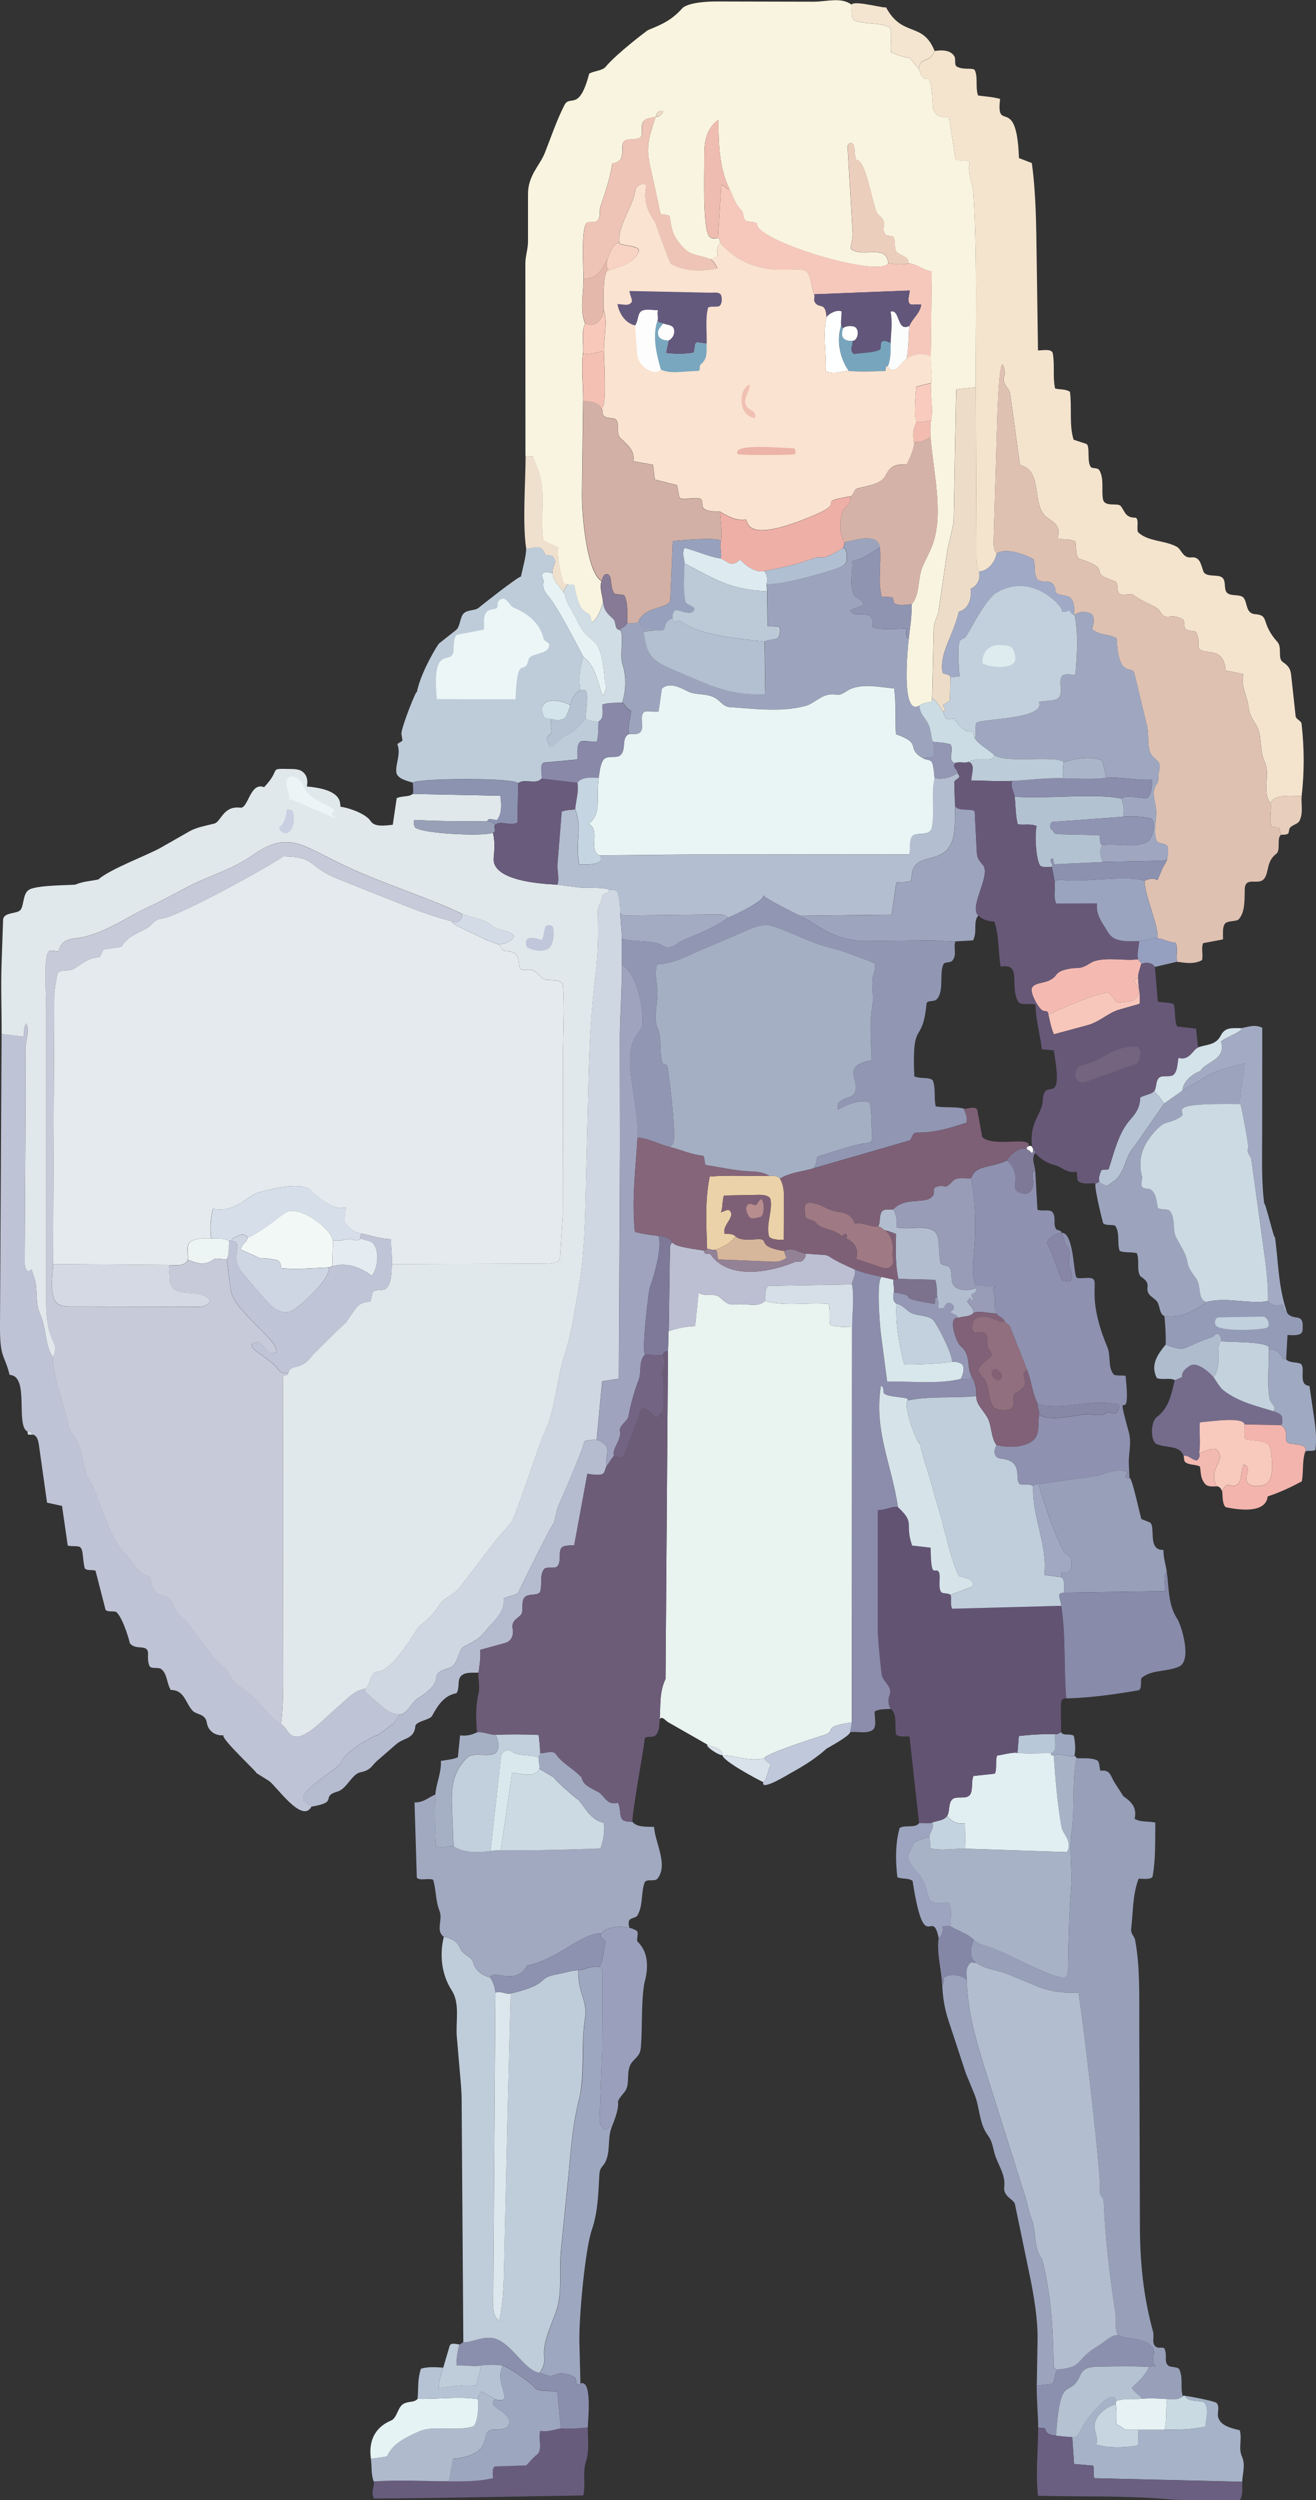
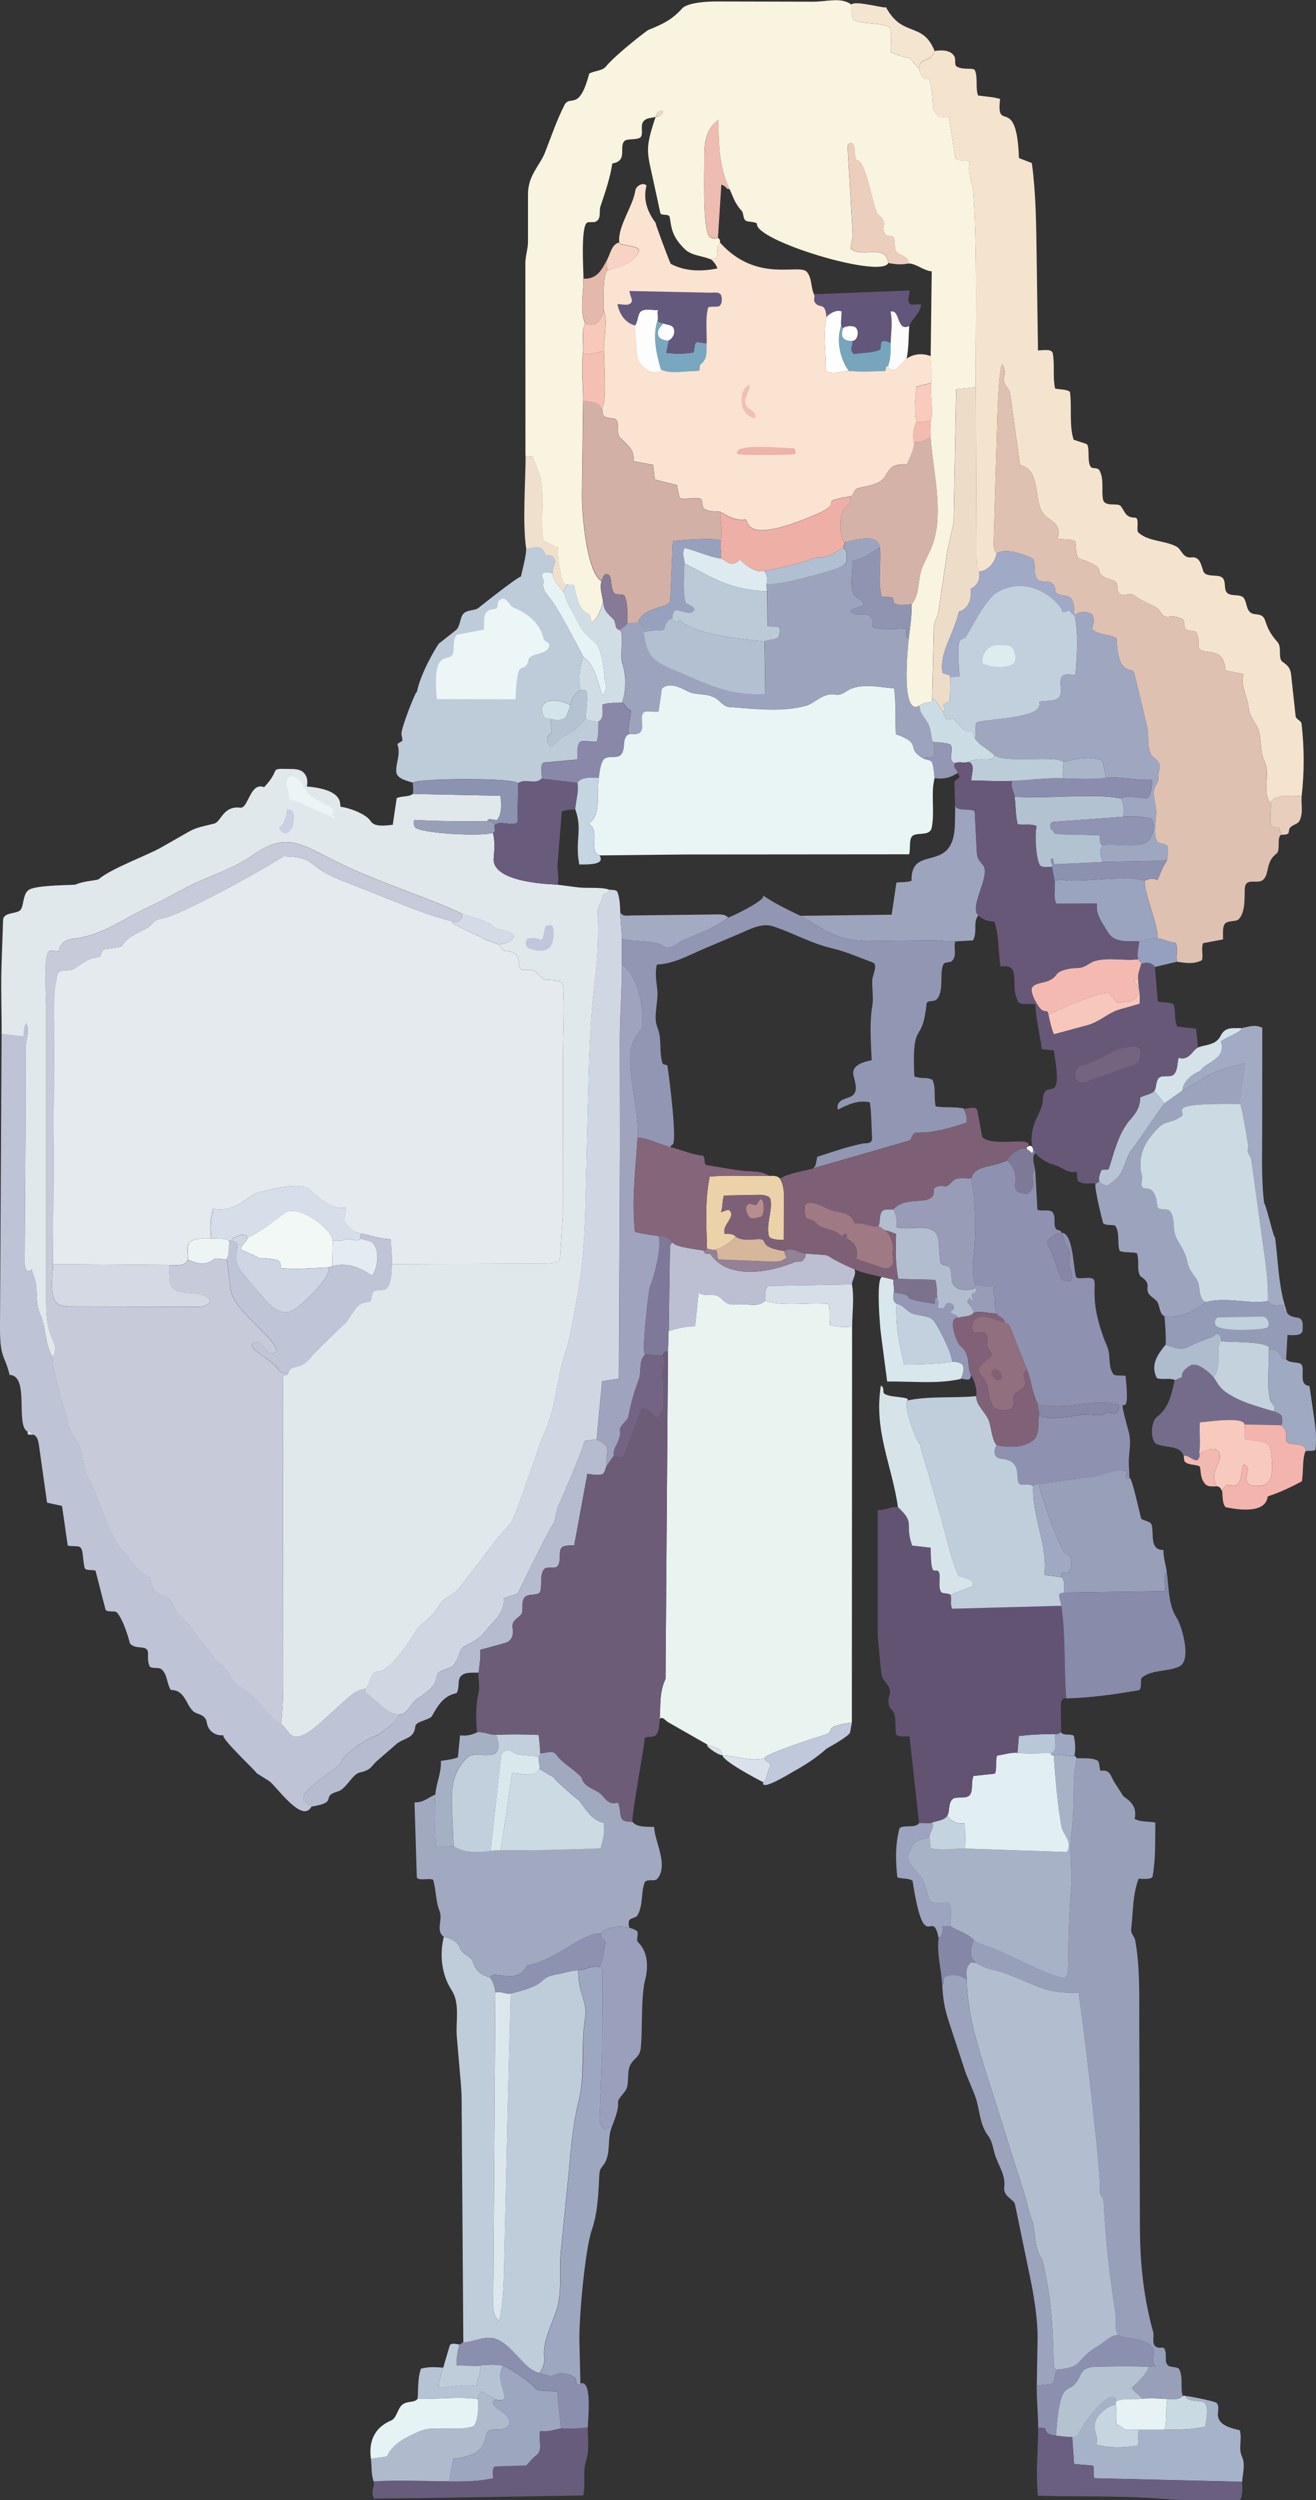
<svg xmlns="http://www.w3.org/2000/svg" id="_レイヤー_2" data-name="レイヤー 2" viewBox="0 0 269.63 512">
  <rect x="0" y="0" width="269.63" height="512" fill="#333333" stroke="none" />
  <defs>
    <style>
      .cls-1 {
        fill: #eebcb0;
      }

      .cls-2 {
        fill: #d9e8ed;
      }

      .cls-3 {
        fill: #8886a6;
      }

      .cls-4 {
        fill: #a5afc4;
      }

      .cls-5 {
        fill: #a6b0c5;
      }

      .cls-6 {
        fill: #b3bed0;
      }

      .cls-7 {
        fill: #beccda;
      }

      .cls-8 {
        fill: #62567a;
      }

      .cls-9 {
        fill: #dce7ed;
      }

      .cls-10 {
        fill: #63597d;
      }

      .cls-11 {
        fill: #bcbfd2;
      }

      .cls-12 {
        fill: #9da4bd;
      }

      .cls-13 {
        fill: #b88d8e;
      }

      .cls-14 {
        fill: #635373;
      }

      .cls-15 {
        fill: #7e7999;
      }

      .cls-16 {
        fill: #9ca4bd;
      }

      .cls-17 {
        fill: #ccdae4;
      }

      .cls-18 {
        fill: #b6c3d5;
      }

      .cls-19 {
        fill: #d4e2ea;
      }

      .cls-20 {
        fill: #b2bdd0;
      }

      .cls-21 {
        fill: #e6f3f5;
      }

      .cls-22 {
        fill: #f8cbbe;
      }

      .cls-23 {
        fill: #a3abc3;
      }

      .cls-24 {
        fill: #ccdce4;
      }

      .cls-25 {
        fill: #85657a;
      }

      .cls-26 {
        fill: #8c8dac;
      }

      .cls-27 {
        fill: #8b8fae;
      }

      .cls-28 {
        fill: #c3d2dd;
      }

      .cls-29 {
        fill: #f4e4ce;
      }

      .cls-30 {
        fill: #c0c8db;
      }

      .cls-31 {
        fill: #97a0b7;
      }

      .cls-32 {
        fill: #d7b79b;
      }

      .cls-33 {
        fill: #8e91af;
      }

      .cls-34 {
        fill: #979fb9;
      }

      .cls-35 {
        fill: #a1a9c1;
      }

      .cls-36 {
        fill: #e9f3f0;
      }

      .cls-37 {
        fill: #9598b5;
      }

      .cls-38 {
        fill: #a8b2c7;
      }

      .cls-39 {
        fill: #685c7d;
      }

      .cls-40 {
        fill: #f7c7bb;
      }

      .cls-41 {
        fill: #f9f4df;
      }

      .cls-42 {
        fill: #e4b9ab;
      }

      .cls-43 {
        fill: #fff;
      }

      .cls-44 {
        fill: #949bb7;
      }

      .cls-45 {
        fill: #b4c2d2;
      }

      .cls-46 {
        fill: #a0a9c1;
      }

      .cls-47 {
        fill: #888baa;
      }

      .cls-48 {
        fill: #8c93b1;
      }

      .cls-49 {
        fill: #9397b4;
      }

      .cls-50 {
        fill: #f6c8bc;
      }

      .cls-51 {
        fill: #fdfdfd;
      }

      .cls-52 {
        fill: #eddcc8;
      }

      .cls-53 {
        fill: #d6dee9;
      }

      .cls-54 {
        fill: #8f94b1;
      }

      .cls-55 {
        fill: #959fbf;
      }

      .cls-56 {
        fill: #e1e8eb;
      }

      .cls-57 {
        fill: #a0a9c2;
      }

      .cls-58 {
        fill: #f2bcb0;
      }

      .cls-59 {
        fill: #b5c2d2;
      }

      .cls-60 {
        fill: #ecf6f6;
      }

      .cls-61 {
        fill: #d9e1ea;
      }

      .cls-62 {
        fill: #f8c8bb;
      }

      .cls-63 {
        fill: #7e6076;
      }

      .cls-64 {
        fill: #8d92b0;
      }

      .cls-65 {
        fill: #bec3d5;
      }

      .cls-66 {
        fill: #e6f2f4;
      }

      .cls-67 {
        fill: #8587a7;
      }

      .cls-68 {
        fill: #6a5f80;
      }

      .cls-69 {
        fill: #d6e4ea;
      }

      .cls-70 {
        fill: #8c90af;
      }

      .cls-71 {
        fill: #746484;
      }

      .cls-72 {
        fill: #cadae3;
      }

      .cls-73 {
        fill: #a6b2c7;
      }

      .cls-74 {
        fill: #836074;
      }

      .cls-75 {
        fill: #c7cad9;
      }

      .cls-76 {
        fill: #bccad8;
      }

      .cls-77 {
        fill: #dfecef;
      }

      .cls-78 {
        fill: #c9d0e1;
      }

      .cls-79 {
        fill: #f0c0b3;
      }

      .cls-80 {
        fill: #8f94b3;
      }

      .cls-81 {
        fill: #78a7bf;
      }

      .cls-82 {
        fill: #9ba3bd;
      }

      .cls-83 {
        fill: #e9f5f5;
      }

      .cls-84 {
        fill: #c2d1dd;
      }

      .cls-85 {
        fill: #e8cfbd;
      }

      .cls-86 {
        fill: #7c728e;
      }

      .cls-87 {
        fill: #97a1bd;
      }

      .cls-88 {
        fill: #bfc5d7;
      }

      .cls-89 {
        fill: #e5ecf1;
      }

      .cls-90 {
        fill: #9aa4bf;
      }

      .cls-91 {
        fill: #d6dfe7;
      }

      .cls-92 {
        fill: #a2abc3;
      }

      .cls-93 {
        fill: #b3c2d1;
      }

      .cls-94 {
        fill: #d8e7eb;
      }

      .cls-95 {
        fill: #b3c0d1;
      }

      .cls-96 {
        fill: #d5d9e3;
      }

      .cls-97 {
        fill: #d5b2a7;
      }

      .cls-98 {
        fill: #77a5bd;
      }

      .cls-99 {
        fill: #9196b3;
      }

      .cls-100 {
        fill: #bfccd9;
      }

      .cls-101 {
        fill: #ecb3a9;
      }

      .cls-102 {
        fill: #edc4b6;
      }

      .cls-103 {
        fill: #f1f8f6;
      }

      .cls-104 {
        fill: #d7dde8;
      }

      .cls-105 {
        fill: #9aa0bb;
      }

      .cls-106 {
        fill: #8c91b0;
      }

      .cls-107 {
        fill: #c2cfdc;
      }

      .cls-108 {
        fill: #b6bcd0;
      }

      .cls-109 {
        fill: #c3d3df;
      }

      .cls-110 {
        fill: #9fa3be;
      }

      .cls-111 {
        fill: #c5d5e1;
      }

      .cls-112 {
        fill: #b1bfd2;
      }

      .cls-113 {
        fill: #ccdae3;
      }

      .cls-114 {
        fill: #8787a6;
      }

      .cls-115 {
        fill: #916f7e;
      }

      .cls-116 {
        fill: #aab5ca;
      }

      .cls-117 {
        fill: #c0c7db;
      }

      .cls-118 {
        fill: #f4bab2;
      }

      .cls-119 {
        fill: #675878;
      }

      .cls-120 {
        fill: #f8d2c3;
      }

      .cls-121 {
        fill: #cfd6e3;
      }

      .cls-122 {
        fill: #efe0ce;
      }

      .cls-123 {
        fill: #989fb9;
      }

      .cls-124 {
        fill: #ecf4f4;
      }

      .cls-125 {
        fill: #cfd7e2;
      }

      .cls-126 {
        fill: #fffffe;
      }

      .cls-127 {
        fill: #806177;
      }

      .cls-128 {
        fill: #dfc1b2;
      }

      .cls-129 {
        fill: #bcccd8;
      }

      .cls-130 {
        fill: #ebd2a8;
      }

      .cls-131 {
        fill: #f2b9b1;
      }

      .cls-132 {
        fill: #e2eff2;
      }

      .cls-133 {
        fill: #c2d0dd;
      }

      .cls-134 {
        fill: #eccebd;
      }

      .cls-135 {
        fill: #b8c8d8;
      }

      .cls-136 {
        fill: #d3e4ea;
      }

      .cls-137 {
        fill: #ddebf1;
      }

      .cls-138 {
        fill: #c6d5e0;
      }

      .cls-139 {
        fill: #fae3d0;
      }

      .cls-140 {
        fill: #9ca4bf;
      }

      .cls-141 {
        fill: #e4eaed;
      }

      .cls-142 {
        fill: #74647f;
      }

      .cls-143 {
        fill: #a0a9c5;
      }

      .cls-144 {
        fill: #d3dbe7;
      }

      .cls-145 {
        fill: #c1d1dd;
      }

      .cls-146 {
        fill: #b6c4d5;
      }

      .cls-147 {
        fill: #867a96;
      }

      .cls-148 {
        fill: #7f7998;
      }

      .cls-149 {
        fill: #c0cedc;
      }

      .cls-150 {
        fill: #b2becf;
      }

      .cls-151 {
        fill: #989cb7;
      }

      .cls-152 {
        fill: #6c5c78;
      }

      .cls-153 {
        fill: #d0dde5;
      }

      .cls-154 {
        fill: #feffff;
      }

      .cls-155 {
        fill: #e7f2f5;
      }

      .cls-156 {
        fill: #f2b4ad;
      }

      .cls-157 {
        fill: #8b8dad;
      }

      .cls-158 {
        fill: #eeafa7;
      }

      .cls-159 {
        fill: #d2b0a5;
      }

      .cls-160 {
        fill: #f4e5d0;
      }

      .cls-161 {
        fill: #938196;
      }

      .cls-162 {
        fill: #afbbcd;
      }

      .cls-163 {
        fill: #9ea7c0;
      }

      .cls-164 {
        fill: #f8cabe;
      }

      .cls-165 {
        fill: #8988a9;
      }

      .cls-166 {
        fill: #9f7983;
      }

      .cls-167 {
        fill: #f5c0b4;
      }

      .cls-168 {
        fill: #695b7c;
      }

      .cls-169 {
        fill: #9ea7bf;
      }

      .cls-170 {
        fill: #efdac6;
      }

      .cls-171 {
        fill: #fdfdfe;
      }

      .cls-172 {
        fill: #756c8c;
      }

      .cls-173 {
        fill: #ecf4f5;
      }

      .cls-174 {
        fill: #9fa8c1;
      }

      .cls-175 {
        fill: #fbfcfc;
      }

      .cls-176 {
        fill: #afbcce;
      }

      .cls-177 {
        fill: #9da6bf;
      }
    </style>
  </defs>
  <g id="_レイヤー_1-2" data-name="レイヤー 1">
    <g id="_生成オブジェクト" data-name="生成オブジェクト">
      <g>
        <path class="cls-110" d="M130.62,232.94c-.34,6.17-1.23,12.36-.54,19.34,1.4.36,3.31.69,4.84.81.8,2.09-.88,8.33-1.78,10.54-.22.54-1.78,13.4-.96,13.78-1.43,1.25-.65,3.48-1.34,5.24-.9,2.28-1.64,5.01-2.09,7.48-.16.89-1.92,1.79-1.73,2.93.34,1.97-1.81,3.81-1.19,5.07-.53.54-1.08,1.51-1.51,2.1-.4-1.48.84-3.46-.44-4.4-.47-.34-.91-.76-1.63-.93l1.14-12.01,3.42-.53.25-47.79-.04-21.23c-.01-5.48.46-10.74.43-15.83,3.86,2.6,4.8,11.95,3.88,13.24l-.97,1.35c-3.2,4.44.67,13.97.29,20.86Z" />
        <path class="cls-71" d="M135.75,277.59c1,1.3-.15,2.72-.02,3.96.28,2.63.38,4.93.08,7.43l-1.35,1.41c-.8-.66-1.3-1.71-2.98-2.02l-3.61,9.56c-.39,1.02-1.45.26-2.04.2-.61-1.25,1.53-3.09,1.19-5.07-.19-1.14,1.57-2.04,1.73-2.93.45-2.47,1.2-5.2,2.09-7.48.69-1.76-.08-3.99,1.34-5.24l3.56.18Z" />
        <g>
          <path class="cls-65" d="M10.84,277.93c-.24,3.22,2.89,11.94,2.95,12.8.16,2.3,1.92,3.7,2.53,5.47.86,2.48.57,4.88,2.25,7.26,1.16,1.64,3.96,11.47,6.49,14,1.78,1.78,3.02,4.74,5.75,5.49.47,5.2,3.68,2.59,4.62,5.59.54,1.73,2.09,2.55,3.1,3.89l5.27,6.99c.77,1.02,2.41,2.01,2.83,2.85.96,1.94,1.84,2.74,3.53,3.83,2.99,1.92,4.62,5.37,7.42,6.92.93.52,1.35,1.97,2.47,2.49,2.09.97,6.12-3.23,7.68-4.62l3.5-3.13c1.28-1.14,2.33-1.76,3.66-1.96-.33.69.46,1.15,1.02,1.61l2.91,2.47c1.02.87,2,1.19,3.1,1.22l-1.27,1.83-3.48,2.58c1.28-.95-6.52,2.75-7.35,5.54-.31,1.06-9.5,6.09-7.39,7.9.34.3.9.69,1.39,1-1.88,3.7-7.33-4.37-8.72-5.24l-2.68-1.68c1.22.77-7.35-7.08-6.62-7.67-1.76.18-3.18-.96-3.42-2.55-.29-1.87-2.06-1.64-2.84-2.4-1.54-1.51-1.67-4.33-4.55-4.32-.88-1.43-.67-3.29-1.97-4.29-.58-.44-2.1.07-2.4-.65s-.33-1.47-.29-2.31c.12-2.42-2.44-.66-3.75-2.36.11.14-1.22-4.85-2.69-6.31-.39-.35-1.8.05-2.26-.49l-2.06-8.02c-.64-.26-2.08.1-2.25-.64-.44-2-.21-3.75-.97-4.22-.41-.26-1.64-.07-2.47-.28l-1.17-8.12-3.07-.67-1.68-11.91c-.14-.97-.46-1.86-1.18-2.02-.36-.08-.41-1.16-1.1-.6-2.62-1.22.48-11.45-3.71-11.64-1.07-4.33-2.01-3.26-1.97-10.06l.33-59.79,4.41.54c.43-.8-.14-1.8.67-2.68.74,1.64-.19,3.44-.19,5.3l.04,10.15-.2,33.29c0,.53.01,1.21.25,1.52.17.22.32.8,1.15.11l.6,1.8c.77,2.31.07,4.96,1.15,7.33,1.35,2.97.93,6.33,2.63,8.85Z" />
          <path class="cls-108" d="M122.23,294.88c.72.17,1.17.59,1.63.93,1.28.94.04,2.92.44,4.4-.35.47-.25,1.59-1.13,1.75-.59.11-1.49.1-2.82-.15l-2.7,14.65c-1.02.02-1.92.03-2.4.34-1.09.69.02,3.33-1.26,4.11-.53.32-1.92-.09-2.43.35-1.12,1.25-.38,3.29-.92,4.8-.75.86-2.43.14-3.21,1.14s.02,2.8-.79,3.59-1.87,1.18-1.6,2.77c.24,1.39-.28,2.55-1.56,2.91l-5.08,1.4c.11,1.65-.16,3.18-.34,4.66-1.06.08-2.78-.2-3.63.73-.8.87-.18,2.42-.89,3.48-2.61.5-3.83,2.51-5.01,4.65-.48.87-3.33,1.07-3.43,2.13-.26,2.66-2.38,2.34-3.89,3.65l-3.98,3.46c-1.09.95-1.2,1.89-3.4,2.32-1.71.33-2.79,3.4-4.67,3.94-3.64,1.03.43,2.16-5.36,3.09-.49-.31-1.05-.7-1.39-1-2.11-1.82,7.08-6.85,7.39-7.9.83-2.8,8.63-6.49,7.35-5.54l3.48-2.58,1.27-1.83c1.63-.1,2.3-2.41,3.63-3.25,6.7-4.22,1.32-4.73,6.54-6.28,1.79-.53,1.81-3.73,2.91-4.33,1.86-1.01,3.17-1.5,4.43-3.16,1.51-1.98,4.05-3.66,3.79-6.7,1-.63,2.12-.52,2.95-1.18-.08.07,7.71-15.89,7.27-14.05l.82-3.38c.02-.1,5.46-12.32,5.48-13.68,1.04-.12,1.81-.39,2.51-.22Z" />
          <path class="cls-104" d="M6.78,293.81h-.86c-.25.02-.31-.35-.24-.6.69-.56.74.52,1.1.6Z" />
          <path class="cls-141" d="M93.57,188.9c-4.49-.97,8.47,4.46,5.31,3.32l3.26,1.19c.47.17.61,1.32,1.44,1.35,4.5.16,1.32,4.26,4.17,3.86,1.95-.27,2.36.87,3.42,1.75.8.66,3.67-.11,4.17,1.32.36,4.78.02,9.46.02,14.31l-.05,32.78-.59,9.04c-.06.87-2.4.96-3.41.97l-31.01.11c.1-1.61-.21-3.14-.2-5.13-2.39-.04-4.2-.83-6.17-1.15-1.14-.18-2.03-.86-2.87-1.74s-.22-2.03-.26-3.65c-2.69,1.18-7.86-4.01-7.4-3.73-2.26-1.38-7.75-.07-10.73.81-1.88.56-4.34,4.12-9.04,3.23-.56,2.18-.64,4.12-.36,6.09-1.18-.07-3.07-.09-4.15.58-1.21.76-.42,2.74-.66,3.76-.55,1.43-2.42,1.1-3.73,1.09l-23.88-.18.27-55.02c0-1.46.42-2.92.56-4.1.18-1.53,2.5-.75,3.4-1.32,1.73-1.1,3.03-2.3,5.04-2.38.68-.03.64-1.56,1.31-1.66l3.46-.52c1.21-2.22,3.52-2.76,5.51-4,.97-.6.98-1.54,2.83-1.79,3.38-.46,20.85-10.05,24.85-12.73,6.99.14,4.49,1.98,11.51,4.77l13.87,5.51c3.43,1.36,6.8,2.5,10.1,3.25Z" />
          <path class="cls-75" d="M94.63,187.1c.24.83-.35,1.47-1.06,1.8-3.3-.75-6.67-1.89-10.1-3.25l-13.87-5.51c-7.03-2.79-4.52-4.64-11.51-4.77-3.99,2.68-21.47,12.27-24.85,12.73-1.84.25-1.86,1.18-2.83,1.79-1.99,1.24-4.3,1.79-5.51,4l-3.46.52c-.67.1-.63,1.63-1.31,1.66-2.01.08-3.31,1.28-5.04,2.38-.9.57-3.22-.21-3.4,1.32-.14,1.17-.55,2.64-.56,4.1l-.27,55.02c-.01,2.23-.67,4.78.25,7.18.56,1.47,2.22,1.5,3.54,1.51l26.07.06c.88,0,2.82-.68,2.1-1.51-2.23-2.6-8.14.42-8.08-4.54.01-.94-.29-1.77,0-2.51,1.32.01,3.18.34,3.73-1.09,1.86.77,3.47,1.33,5.29-.09.71-.35,2.07.17,2.69-.04l.81,6.31c.56,4.38,10.36,10.63,9.29,12.78-2.04,1.11-2.44-2.45-4.14-2.04-2.95.72,2.56,2.91,4.39,5.31.58.77,1.47,1.39,2.29.85-.2.53-.26.71-1.15.69l.07,58.62c0,4.51.1,8.57-.45,12.67-2.8-1.55-4.43-5-7.42-6.92-1.69-1.09-2.57-1.89-3.53-3.83-.42-.84-2.06-1.83-2.83-2.85l-5.27-6.99c-1.01-1.33-2.56-2.16-3.1-3.89-.93-3-4.15-.38-4.62-5.59-2.72-.75-3.96-3.71-5.75-5.49-2.53-2.53-5.34-12.36-6.49-14-1.68-2.39-1.4-4.78-2.25-7.26-.61-1.77-2.37-3.17-2.53-5.47-.06-.86-3.18-9.58-2.95-12.8,1.62-3.44-1.36-2.23-1.36-11.2v-60.76c-.01-2.53-.64-10.34.58-11.18.43-.3,1.15.01,1.92.02.42-1.67,1.45-2.44,3.23-2.62,4.58-.47,8.63-2.97,12.67-5.18,1.84-1.01,3.46-1.65,5.13-2.53l5.49-2.89c4.18-2.2,9.17-3.56,13.1-6.36,6.94-4.94,9.84-2.53,17.25,1.17,8.53,4.26,18.62,7.25,25.79,10.69Z" />
          <path class="cls-125" d="M127.07,186.81c.03,1.72.32,3.7.33,5.41l.03,5.27c.03,5.09-.44,10.35-.43,15.83l.04,21.23-.25,47.79-3.42.53-1.14,12.01c-.7-.16-1.47.1-2.51.22-.02,1.36-5.45,13.57-5.48,13.68l-.82,3.38c.45-1.84-7.35,14.12-7.27,14.05-.83.66-1.95.56-2.95,1.18.27,3.05-2.28,4.72-3.79,6.7-1.26,1.66-2.57,2.15-4.43,3.16-1.09.59-1.12,3.79-2.91,4.33-5.21,1.55.17,2.06-6.54,6.28-1.33.84-2,3.15-3.63,3.25-1.1-.03-2.07-.35-3.1-1.22l-2.91-2.47c-.55-.47-1.34-.92-1.02-1.61.96-.64.96-3.4,2.34-3.42,3.35-.07,8.29-9.02,8.56-9.23,1.82-1.42,3.13-2.6,4.4-4.72.7-1.16,2.89-1.87,4-3.32l7.69-10.04,2.83-3.23c.77-.88,6-16.68,6.54-17.75,2.66-5.32,2.69-11.3,4.47-16.74,1.34-4.08,1.82-7.92,2.61-12.15,1.58-8.45,1.57-16.81,1.79-25.39l.36-14.36c.21-8.43.38-16.49,1.43-24.82.59-4.71.72-9.08.56-13.94-.03-.9.9-2.27.99-3.24.04-.48,1.58-.59,1.28-1.29.45.16,1.58-.12,1.83.61.44,1.3.5,2.76.53,4.03Z" />
          <path class="cls-88" d="M80.31,258.9c-.1,1.53-.04,3.89-1.15,5-.61.55-2.17.03-2.74.75-.33.42-.21,1.88-.77,1.94-1.58.15-2.26.63-2.92,1.6l-1.94,2.82c.56-.81-6.78,6.61-6.54,6.27-2.69,3.83-4.39,1.79-5.14,3.78-.82.54-1.71-.08-2.29-.85-1.83-2.41-7.35-4.59-4.39-5.31,1.7-.42,2.1,3.15,4.14,2.04,1.07-2.15-8.73-8.4-9.29-12.78l-.81-6.31c.62-1.13.33-2.47.49-3.72.16-.05.33-.07.49,0,2.82.27-.7,3.13,2.17,6.49l4.34,5.1c1.21,1.42,3.55,3.92,5.88,2.7,1.98-1.04,8.45-7.19,7.36-8.84.36-.01.53-.16.89-.26,2.76-.77,5.44,0,8.12,1.95,1.57-2.14,1.5-6.51-.55-7.09l-1.82-.51c-.18-.35.13-.66.11-1.04,1.97.32,3.78,1.11,6.17,1.15-.01,1.99.3,3.52.2,5.13Z" />
          <path class="cls-144" d="M102.15,193.4l-3.26-1.19c3.15,1.15-9.8-4.29-5.31-3.32.71-.33,1.3-.98,1.06-1.8,2.04.98,4.5.96,6.49,2.69,1.14.99,3.18.46,4.26,1.91-.63,1.27-2.16,1.65-3.24,1.7Z" />
          <g>
            <path class="cls-56" d="M84.6,162.59l17.91.37c.26,1.74.33,3.82-.7,4.99-.79-.06-1.99-.52-1.9.24-4.82,0-9.74.02-14.89-.28-.4-.02-.22,1.06-.06,1.41.67,1.38,14.11,2.05,16.03,1.22.42,1.53.33,3.41.16,5.12-.55,5.29,12.4,5.43,13.09,5.52l4.13.54c1.65.22,4.87-.09,6.36.45.3.7-1.23.81-1.28,1.29-.09.97-1.02,2.34-.99,3.24.16,4.86.04,9.23-.56,13.94-1.04,8.33-1.22,16.39-1.43,24.82l-.36,14.36c-.21,8.58-.21,16.94-1.79,25.39-.79,4.22-1.27,8.07-2.61,12.15-1.78,5.44-1.81,11.42-4.47,16.74-.54,1.07-5.76,16.87-6.54,17.75l-2.83,3.23-7.69,10.04c-1.11,1.45-3.3,2.16-4,3.32-1.27,2.12-2.59,3.3-4.4,4.72-.27.21-5.21,9.16-8.56,9.23-1.38.03-1.38,2.79-2.34,3.42-1.33.2-2.38.82-3.66,1.96l-3.5,3.13c-1.56,1.39-5.59,5.59-7.68,4.62-1.12-.52-1.54-1.98-2.47-2.49.54-4.09.45-8.16.45-12.67l-.07-58.62c.88.02.95-.17,1.15-.69.75-1.99,2.45.05,5.14-3.78-.24.34,7.1-7.08,6.54-6.27l1.94-2.82c.66-.96,1.34-1.45,2.92-1.6.56-.05.44-1.52.77-1.94.57-.72,2.13-.2,2.74-.75,1.12-1.11,1.05-3.47,1.15-5l31.01-.11c1.01,0,3.35-.09,3.41-.97l.59-9.04.05-32.78c0-4.85.35-9.53-.02-14.31-.5-1.43-3.37-.66-4.17-1.32-1.06-.88-1.47-2.03-3.42-1.75-2.85.4.33-3.7-4.17-3.86-.84-.03-.97-1.17-1.44-1.35,1.08-.05,2.61-.43,3.24-1.7-1.08-1.45-3.12-.92-4.26-1.91-1.99-1.73-4.45-1.71-6.49-2.69-7.17-3.44-17.26-6.43-25.79-10.69-7.41-3.7-10.31-6.11-17.25-1.17-3.93,2.8-8.92,4.16-13.1,6.36l-5.49,2.89c-1.67.88-3.28,1.52-5.13,2.53-4.04,2.2-8.09,4.71-12.67,5.18-1.79.18-2.81.95-3.23,2.62-.77,0-1.49-.32-1.92-.02-1.22.85-.59,8.66-.59,11.18v60.76c.02,8.97,2.99,7.77,1.38,11.2-1.7-2.52-1.28-5.88-2.63-8.85-1.08-2.37-.38-5.02-1.15-7.33l-.6-1.8c-.83.69-.98.11-1.15-.11-.24-.31-.25-1-.25-1.52l.2-33.29-.04-10.15c0-1.86.92-3.66.19-5.3-.8.89-.24,1.88-.67,2.68l-4.41-.54c.03-4.56-.18-9.36-.01-14.33l.31-8.99c.06-1.67,2.83-1.2,3.55-2.05.79-.93.41-3.45,1.88-4.21,1.87-.96,9.05-.84,9.45-1.01,1.55-.68,3.45-.74,4.65-1.04,2.41-2.15,10.11-4.98,12.8-6.51l5.82-3.32c1.48-.84,3.18-1.12,5.12-1.61,1.42-.36,1.79-3.7,5.36-3.25,1.61.2,1.98-5.35,4.85-4.2,3.78-3.98.55-3.79,5.47-3.73,1.3.01,2.22.16,2.86,1.01.45.6.66,1.34.43,2.58,8.35.71,6.43,4.18,7,4.18.81,0,4.94,1.17,6.06,2.9.82,1.27,2.93.92,4.54.76l.81-5.46c1.25-.53,2.45-.17,3.31-.88Z" />
            <path class="cls-31" d="M99.9,168.19c.61,0,1.04.38,1.55.69-.48.49.4,1.4-.46,1.65-1.93.83-15.36.16-16.03-1.22-.17-.35-.34-1.43.06-1.41,5.15.3,10.07.28,14.89.28Z" />
            <path class="cls-173" d="M68.2,165.61c.51.33-.2,1.3-.45,1.15,5.33,3.24-11.15-4.89-8.39-2.84.07-1.1-1.01-3.13-.59-4.38,1.2-1.53,3.04.42,3.47,1.57.83,2.22,3.91,3.19,5.96,4.5Z" />
            <path class="cls-117" d="M112.62,194.05c-1.37,1.37-4.5.26-4.71-.17-.16-.35-.26-.9-.04-1.4.25-.55,1.9-.51,2.89-.05.71.33.63-2.71,1.22-2.89.45-.14.87-.13,1.18.13.45.37.49,3.35-.54,4.39Z" />
            <path class="cls-78" d="M60.03,166.2c.25.81.49,3.43-1.03,4.34-.55.33-1.74-.17-1.82-1.04,1.14-1.04,1.36-2.02,1.56-3.63.05-.37,1.2.02,1.29.34Z" />
          </g>
          <path class="cls-96" d="M34.75,259.06c-.3.74.01,1.57,0,2.51-.06,4.96,5.85,1.94,8.08,4.54.72.84-1.22,1.52-2.1,1.51l-26.07-.06c-1.32,0-2.98-.04-3.54-1.51-.92-2.4-.26-4.96-.25-7.18l23.88.18Z" />
          <path class="cls-53" d="M73.95,252.62c.03.38-.29.69-.11,1.04-.68.83-1.83-.09-2.56.07-1.09.24-1.94.53-3.08.22-.56-2.62-7.35-7.44-9.89-5.5s-4.92,3.8-7.65,5.13c.03-.79-1.29-.91-1.83-.53-.41.28-1.39.35-1.38,1.06-.16-.07-.33-.06-.49,0-1-.64-2.46-.41-3.66-.49-.28-1.97-.2-3.9.36-6.09,4.7.88,7.15-2.68,9.04-3.23,2.98-.88,8.46-2.19,10.73-.81-.46-.28,4.71,4.91,7.4,3.73.05,1.62-.56,2.79.26,3.65s1.73,1.56,2.87,1.74Z" />
          <path class="cls-124" d="M43.3,253.63c1.19.07,2.66-.16,3.66.49-.16,1.25.13,2.59-.49,3.72-.61.21-1.97-.31-2.69.04-1.82,1.42-3.43.86-5.29.09.24-1.02-.55-3.01.66-3.76,1.08-.67,2.97-.66,4.15-.58Z" />
          <path class="cls-103" d="M68.2,253.95l-.12,5.35c-.36.1-.53.24-.89.26-3.14.12-6.28.46-9.6.15-.03-.86-.2-1.56-1.09-1.72-6.26-1.08.15,1.01-7.19-2.09.37-1.38,1.37-1.51,1.34-2.33,2.74-1.33,5.08-3.18,7.65-5.13s9.34,2.88,9.89,5.5Z" />
          <path class="cls-121" d="M50.65,253.59c.02.82-.97.95-1.34,2.33,7.34,3.09.93,1.01,7.19,2.09.89.15,1.06.86,1.09,1.72,3.32.31,6.46-.03,9.6-.15,1.09,1.65-5.38,7.8-7.36,8.84-2.33,1.22-4.67-1.28-5.88-2.7l-4.34-5.1c-2.86-3.36.66-6.22-2.17-6.49-.01-.71.97-.78,1.38-1.06.55-.38,1.86-.26,1.83.53Z" />
          <path class="cls-89" d="M73.84,253.66l1.82.51c2.05.58,2.12,4.95.55,7.09-2.69-1.95-5.36-2.72-8.12-1.95l.12-5.35c1.14.31,1.99.02,3.08-.22.73-.16,1.88.76,2.56-.07Z" />
        </g>
      </g>
      <g>
        <path class="cls-16" d="M254.09,226.09c-16.48-.25-10.55,1.63-12.07,2.57-2.65,1.64-3.08.64-4.96,2.59-2.66,2.76-4.12,5.71-3.06,9.68.16.59-.38,1.48-.01,2.09s1.26.24,1.8.61c1.2.83,1.14,2.46,1.46,3.78.83.46,2.09.07,2.52.68,1.11,1.61.45,3.72,1.2,5.29s1.97,3.22,2.29,4.94,1.29,2.59,2,3.81c.86,1.47.11,3.83,1.86,4.53-2.37,1.85-5.44,3.4-8.55,2.86-1.11-.45-.87-2.26-1.59-3.08-.77-.88-2.1-1.19-1.87-2.85.17-1.23-.83-1.76-1.48-2.25-.82-1.38-.1-3.2-.71-4.71-1.32-.3-2.47-.02-3.52-.46-.56-1.69.1-3.66-.91-5.16-.66-.29-1.89.05-2.47-.51-.03-.03-1.89-7.29-1.56-8.15.33.07.5-.4.83-.38.19.46.82.51,1.26.79.41.25.91-.39,1.39-.68,2.47-1.48,2.47-4.65,4.05-6.77.97-1.3,1.8-2.48,2.77-3.87l3.78-5.45,3.75-2.64c1.19-.84,2.6-1.36,4.06-2.41,2.44-1.74,5.66-2.43,8.67-3.2-.13,2.92-1.01,5.66-.91,8.34Z" />
        <path class="cls-92" d="M263.59,268.43c-.61.22-.53-.42-.77-1.3-.99.45-2.6.26-3.02-.73,0-2.71-.19-5.47-.61-8.52l-1.73-12.58-1.09-7.86c-.09-.63-1.07-1.44-.61-2.39.13-.27-1.72-10.23-1.67-8.96-.1-2.68.78-5.42.91-8.34-3.01.77-6.23,1.46-8.67,3.2-1.46,1.04-2.87,1.57-4.06,2.41.12-1.93,1.95-3.35,3.67-4.04,1.03-1.84,5.38-2.29,4.22-6.01,1.01-.95,5.33-2.39,3.87-2.75,1.28-.03,2.83-.97,4.59-.08l-.02,21.91c0,5.13-.2,10.02.55,15-.71-4.68,2.81,10.36,1.9,4.75.91,5.66.69,10.76,2.53,16.3Z" />
        <path class="cls-172" d="M248.62,282.03c.62.82,1.22,2.09,2.2,2.82,3.05,2.28,6.68,3.09,10.09,4.16.54.17,1.81.65,1.75,1.29-.05.47.27,1.17-.2,1.54l-7.49-.16c-.28-1.64-7.33-.52-9.15-.41-.14,2.42.18,4.34-.14,6.28.36.28-.11,1.64-.62,1.51-1.01-.25-1.64-1.12-2.57-.94-.79-2.21-3.49-1.54-5.48-2.38-1.37-.58-1.25-4.61-.03-5.52,2.61-1.93,3.06-4.92,3.72-7.6l1.45-.62c-.05-1.18.72-1.75,1.64-2.34,1.57-1.01,4.35,1.73,4.82,2.35Z" />
        <path class="cls-164" d="M254.97,291.68c.11.91-.21,1.9.18,3.03,1.51.43,3.97.1,4.99,1.45.51,2.11,1.26,7.37-1.31,7.99-1.05.25-3.33.53-3.48-1.28-.08-.97,1.05-2.41-.52-2.93-.85,1.45-.12,3.7-1.78,4.3-.5.18-1.45-.3-1.72-.1-.32.23-.93.93-.9,1.32-.22-.52-.51-1.08-1.13-1.08-1.89-3.43,1.82-5.14.25-7.22-.87-1.17-2.76.21-3.86.4.32-1.94,0-3.87.14-6.28,1.82-.11,8.86-1.24,9.15.41Z" />
        <path class="cls-156" d="M262.45,291.85c2.1,1.35.06,3.27,1.8,3.76,1.02.29,3.76,0,3.17,1.7-.64,1.85-.31,3.82-.69,6.05-2.35,1.27-4.61,2.31-6.99,3.09-.43,3.58-5.94,2.75-8.55,2.23-.75-.44-.69-2.41-.76-3.2-.03-.39.58-1.09.9-1.32.27-.2,1.22.28,1.72.1,1.67-.61.93-2.85,1.78-4.3,1.58.51.44,1.95.52,2.93.15,1.81,2.43,1.53,3.48,1.28,2.57-.62,1.82-5.88,1.31-7.99-1.03-1.35-3.48-1.02-4.99-1.45-.4-1.12-.07-2.11-.18-3.03l7.49.16Z" />
        <path class="cls-57" d="M263.5,278.39c.64.66,1.6.52,2.73.79,1.65.41-.59,4.46,2.06,4.64l1,6.86c.32,2.18.48,4.21.2,6.29-.96.34-1.58-.05-2.05.33.59-1.7-2.15-1.41-3.17-1.7-1.74-.49.3-2.41-1.8-3.76.47-.37.15-1.07.2-1.54.06-.65-1.21-1.12-1.75-1.29.76-.97-.57-1.58-.74-2.42-.69-3.43-.06-6.88-.25-10.23,1.25-.21,2.35.61,2.82,1.84.07.17.62.04.75.18Z" />
        <path class="cls-176" d="M250.25,274.63c-1.34.55.29,5.25-1.63,7.4-.47-.62-3.25-3.36-4.82-2.35-.92.59-1.68,1.16-1.64,2.34l-1.45.62c-1.05-.55-2.37,0-3.68-.41-1.4-2.75.17-4.87,1.79-6.86,4.59,1.66,3.05.61,9.49-1.55.53-.18.84-1.07,1.47-.54.37.31.44.84.48,1.35Z" />
        <path class="cls-19" d="M254.03,210.55c1.46.35-2.86,1.8-3.87,2.75,1.16,3.72-3.19,4.17-4.22,6.01-1.72.69-3.55,2.12-3.67,4.04l-3.75,2.64c-.55-.97-1.36-1.69-2.03-2.57.49-.62.26-2.08.98-2.72s2.41.03,3.04-.69c.78-.88.65-2,.95-3.4,2.23.69,2.91-1.66,4-2.1,1.53-.63,3.62-.37,4.66-2.44.89-1.78,2.39-1.49,3.91-1.52Z" />
        <path class="cls-131" d="M249.29,304.39c-.84-.01-1.82.18-2.41-.53-1.24-1.47-.71-3.39-1.16-3.6-.74-.36-2.18-.22-2.89-.85-.32-.28-.18-.82-.34-1.28.93-.18,1.55.7,2.57.94.51.12.98-1.23.62-1.51,1.1-.19,2.99-1.56,3.86-.4,1.56,2.08-2.14,3.79-.25,7.22Z" />
        <path class="cls-146" d="M238.52,225.99l-3.78,5.45c-.96,1.39-1.79,2.57-2.77,3.87-1.59,2.12-1.58,5.29-4.05,6.77-.48.29-.99.93-1.39.68-.44-.27-1.07-.32-1.26-.79-.3-.47.01-1.45.32-2.2.17-.42.79-.11,1.55-.34,1.18-3.58,2.02-7.5,4.51-10.26,1.14-1.27,1.93-2.49,1.95-4.42,1.05-.61,2.24-.61,2.89-1.34.67.89,1.48,1.6,2.03,2.57Z" />
        <path class="cls-17" d="M254.09,226.09c-.05-1.27,1.81,8.69,1.67,8.96-.46.94.52,1.76.61,2.39l1.09,7.86,1.73,12.58c.42,3.05.62,5.82.61,8.52-3.12.86-8.55-.93-12.69.26-1.75-.69-1-3.06-1.86-4.53-.71-1.22-1.68-2.03-2-3.81s-1.52-3.35-2.29-4.94-.09-3.68-1.2-5.29c-.43-.62-1.68-.23-2.52-.68-.32-1.32-.26-2.95-1.46-3.78-.54-.37-1.42,0-1.8-.61s.17-1.49.01-2.09c-1.05-3.97.41-6.92,3.06-9.68,1.88-1.95,2.31-.94,4.96-2.59,1.51-.94-4.41-2.83,12.07-2.57Z" />
        <g>
          <g>
            <path class="cls-34" d="M242.37,490.72c-.82.79-2.15.67-3.25.59-1.71-.13-3.5-.25-5.22-.05-.28-.89-1.45-1.12-1.99-2.28,1.34-1.24,2.82-2.6,3.5-4.29.53.03.87-.42,1.68.19-1.56-.79-.28-3.09-.94-4.17-1.78-2.14-5.01-1.42-7.06-2.52-.86-1.18-.31-2.75-.55-4.33-1.19-7.83-2.1-15.39-2.43-23.14-.03-.61-1.02-1.24-.81-2.29.42-2.12-2.93-29.93-3.48-34l-.86-6.37c-3.28.11-5.86-.18-8.49-1.27l-5.72-2.38c-2.29-.95-4.91-1.07-6.78-2.46-1.57-1.16-1.08-3.08-.47-4.71.95.95,2.76,1.29,4.18,1.84,3.48,1.36,12.61,6.38,14.55,5.86.37-.1.57-.8.58-1.51.08-5.75.2-11.22.63-16.95.29-3.82-.44-7.61.09-11.21.77-5.22.02-10.32,1.05-15.22,1.28.11,2.83-.18,4.25.47.53.45.36,1.41.64,2.12,2.03-.33,2.08,1.14,2.87,2.37l1.82,2.84c1.47,1.03,2.87,2.17,2.31,4.64,1.41.74,2.61.41,4.24.76-.06,3.74.1,7.39-.55,10.97-.14.79-2.11.52-2.88.52-1.23,3.3-1.11,6.72-1.51,10.19-.14,1.19.65,1.55.8,2.35,1.03,5.61.83,11.34.85,17.3l.13,41.26c.02,7.54.71,14.46,2.71,21.72.28,1.02-.46,2.67.84,3.17.49.19,1.32-.17,1.51.3.61,1.48-.21,2.69.82,3.47.41.31,1.79.17,2.15.65.92,1.77.17,3.88.77,5.58Z" />
            <path class="cls-38" d="M220.13,359.61c.23.01.33.23.45.45-1.03,4.9-.28,9.99-1.05,15.22-.53,3.6.19,7.39-.09,11.21-.43,5.73-.55,11.2-.63,16.95,0,.72-.21,1.41-.58,1.51-1.94.52-11.07-4.51-14.55-5.86-1.42-.55-3.23-.89-4.18-1.84-1.37-1.38-3.2-1.77-4.82-2.81.07-1.46.39-3.06-.14-4.75-1.17-.22-3.74.54-4.19-.88-.63-2.01-.96-3.94-2.47-5.45-.79-.79-2.15-2.63-1.77-3.47l.89-2.01c.53-1.2,2.45-1.16,3.44-1.83-.1.71.32,1.57.09,2.43,2.57.63,4.94.03,7.28.11l20.77.71c1.31-2.08-.83-3.67-1.09-5.14-.88-4.93-1.24-9.85-1.6-14.68,1.39-.46,2.79.34,4.24.14Z" />
            <path class="cls-73" d="M228.7,491.72c-.06.21-.15.45-.11.68-1.75.43-4.11,2.09-4.32,4.17-.13,1.36.87,2.62.31,4.06,2.98.79,5.6.65,8.57.17l.12-3.2h5.3c2.73-.02,5.46-.05,8.38-.67.14-1.56.83-3.83-.27-4.98-1.29-.43-3.38-.05-3.82-1.23-1.51-.43,6.02.93,6.41,1.39.72.86.03,1.97.33,2.97.52,1.73,2.77,2.22,4.42,2.61.49,1.87-.33,3.71.44,5.39s.1,3.54.05,5.16l-30.32-.73c-.21-1,.06-1.73-.21-2.57l-3.92-.34-.38-5.57c.85.2,1.25-.49,1.65-1.35,1.13-2.41,6.77-9.29,7.36-5.98Z" />
            <path class="cls-82" d="M198.07,405.46c.16,6.96,2.19,13.37,4.36,20.24l7.68,24.32c.47,1.47.62,2.88,1.19,4.27,1.12,2.73.32,5.92,2.22,8.4,1.69,6.65,2.25,13.59,2.33,20.69.01.88-.03,2,.96,1.84-.97.58-.45,2.84-1.49,2.98l-2.9.37.16-9.38c.07-4.16-.73-8.97-1.6-13.18l-3.03-14.61c-.21-1.01-2.47-1.54-2.2-3.56.34-2.44-1.34-4.58-1.96-6.77-.42-1.48-.49-2.56-1.43-3.83-1.79-2.43-1.6-5.65-2.71-8.36l-1.76-4.28-3.5-10.63c-.93-2.82-1.21-4.89-1.34-7.51.49.02.04-1.28.44-1.54,1.27-.85,3.55-.47,4.59.53Z" />
            <path class="cls-68" d="M216.35,498.78c1.1.11,2.22.26,3.33.27l.38,5.57,3.92.34c.28.84,0,1.56.21,2.57l30.32.73c-.04,1.2.24,2.45-.45,3.75-5.33-.11-10.22.2-15.44-.24-8.67-.74-17.21-.41-25.96-.67-.52-4.95.07-9.49.04-13.92l1.4.12c.26,1.35,1.31,1.4,2.25,1.5Z" />
            <path class="cls-70" d="M235.41,484.69c-3.24-.2-6.47-.12-10.03-.06-1.45.02-3.3.03-4,1.65-2.34,5.39-4.09-.97-5.02,12.49-.94-.1-1.99-.15-2.25-1.5l-1.4-.12c-.01-2.79-.34-5.65-.29-8.59l2.9-.37c1.05-.13.53-2.39,1.49-2.98,5.39-.48,3.29-1.95,8.27-4.88,1.12-.66,2.63-2.27,4.01-2.15,2.05,1.1,5.28.38,7.06,2.52.66,1.09-.63,3.38.94,4.17-.8-.61-1.14-.15-1.68-.19Z" />
            <path class="cls-140" d="M191.03,373.22c.46,1-.44,1.86-.57,2.82-.99.67-2.91.63-3.44,1.83l-.89,2.01c-.37.84.99,2.68,1.77,3.47,1.51,1.51,1.83,3.43,2.47,5.45.45,1.42,3.02.66,4.19.88.53,1.69.22,3.29.14,4.75-.45-.07-.9.03-1.6.17.26,1.07-.23,1.88-.77,2.33-1.36-6.72-2.88,4.22-5.36-11.77-1-.63-1.95-.3-3.11-.7-.37-3.1-.47-6.82.46-10.1.99-.71,3.32.11,4.01-1.04.86-.08,1.89.23,2.72-.11Z" />
            <path class="cls-67" d="M194.69,394.43c1.62,1.04,3.45,1.44,4.82,2.81-.61,1.63-1.1,3.54.47,4.71-.41.2-.78-.35-1.22.08-1.02.98-.72,2.05-.69,3.43-1.04-.99-3.32-1.38-4.59-.53-.4.27.06,1.56-.44,1.54-.15-3.04-1.15-6.48-.73-9.54.54-.45,1.03-1.26.77-2.33.7-.14,1.16-.25,1.6-.17Z" />
            <path class="cls-72" d="M242.87,490.72c.43,1.18,2.53.8,3.82,1.23,1.1,1.15.4,3.42.27,4.98-2.92.62-5.65.65-8.38.65.58-2.05.24-4.18.54-6.28,1.1.08,2.43.2,3.25-.59.25-.24.25-.07.5,0Z" />
            <path class="cls-174" d="M220.13,359.61c-1.45.2-2.85-.6-4.24-.14-.36.12-.7-.05-.56-.45,1.71-.57.31-3.38.94-3.86.43.02.74-.23,1.12-.43.55.84,1.63.22,2.61.72.3,1.38.41,2.84.13,4.15Z" />
            <path class="cls-132" d="M208.45,358.97c2.27.23,4.59.04,6.88.05-.13.4.21.57.56.45.36,4.83.72,9.76,1.6,14.68.26,1.47,2.4,3.07,1.09,5.14l-20.77-.71-.13-5.15c-1.77.09-2.83-.48-3.6-1.6.57-.88.16-2.6,1.07-3.39.81-.71,2.78.1,3.55-.86.71-.88.22-2.57.74-3.89l4.41-.48c.45-1.17.05-2.34.41-3.69,1.53-.21,2.9-.7,4.2-.57Z" />
            <path class="cls-109" d="M197.82,378.59c-2.33-.08-4.71.52-7.28-.11.23-.87-.19-1.73-.09-2.43.13-.96,1.04-1.82.57-2.82,1-.4,2.41-.39,3.06-1.38.78,1.12,1.83,1.69,3.6,1.6l.13,5.15Z" />
            <path class="cls-135" d="M216.28,355.17c-.63.48.77,3.29-.94,3.86-2.29-.02-4.61.18-6.88-.05l.29-3.46c2.65-.3,5.11-.44,7.53-.35Z" />
            <path class="cls-150" d="M199.98,401.95c1.87,1.39,4.49,1.5,6.78,2.46l5.72,2.38c2.63,1.09,5.21,1.39,8.49,1.27l.86,6.37c.55,4.07,3.9,31.88,3.48,34-.21,1.04.79,1.67.81,2.29.33,7.74,1.23,15.31,2.43,23.14.24,1.58-.31,3.15.55,4.33-1.38-.12-2.89,1.49-4.01,2.15-4.98,2.93-2.88,4.4-8.27,4.88-.99.16-.95-.96-.96-1.84-.09-7.1-.64-14.04-2.33-20.69-1.9-2.48-1.1-5.67-2.22-8.4-.57-1.39-.72-2.79-1.19-4.27l-7.68-24.32c-2.17-6.87-4.2-13.28-4.36-20.24-.03-1.38-.33-2.44.69-3.43.45-.43.81.12,1.22-.08Z" />
            <path class="cls-45" d="M235.41,484.69c-.68,1.69-2.16,3.05-3.5,4.29.54,1.16,1.72,1.39,1.99,2.28-1.75.2-3.53-.19-5.2.47-.6-3.32-6.23,3.56-7.36,5.98-.4.85-.8,1.55-1.65,1.35-1.11,0-2.23-.15-3.33-.27.93-13.46,2.69-7.11,5.02-12.49.71-1.63,2.55-1.63,4-1.65,3.56-.06,6.79-.14,10.03.06Z" />
            <path class="cls-66" d="M233.9,491.26c1.72-.19,3.51-.07,5.22.05-.31,2.1.03,4.24-.54,6.28h-5.3c-4.28.02-1.77.17-4.59-1.18.08-1.3.16-2.75-.09-4.01-.04-.23.05-.46.11-.68,1.67-.65,3.45-.27,5.2-.47Z" />
            <path class="cls-138" d="M228.59,492.4c.25,1.27.18,2.72.09,4.01,2.81,1.35.31,1.2,4.59,1.19l-.12,3.2c-2.97.48-5.59.61-8.57-.17.56-1.44-.45-2.7-.31-4.06.21-2.08,2.57-3.75,4.32-4.17Z" />
          </g>
          <g>
            <path class="cls-100" d="M100.43,404.98c.57.69,1.06,2.22,1.06,3.1l-.46,64.12c0,1.07.21,2.33,1.22,3.04.88-3.87.94-7.52,1.02-11.32l.73-31.87.62-23.79c8.55-2.05,4.98-3.15,9.55-3.96,1.58-.28,2.92-.76,4.31-.82-.03,5.39,2,5.95,1.34,10.19-.85,5.49.1,11.17-1.25,16.54-1.42,5.66-1.69,11.31-2.29,17.21l-1.37,13.54c-.43,4.27.41,8.78-1.11,12.77l-1.17,3.06c-2.45,6.44.1,5.78-2.07,9.16-3.08-.54-5.16-5.23-8.58-6.8-2.4-1.11-4.86.52-7.05.57l-.35-49.73c-.01-2.03-.21-3.84-.4-6.07l-.58-6.77c-.27-3.1.69-6.84-1.03-9.51-2.15-3.31-2.53-7.39-1.64-11,1.16.18,2.81.89,3.28,2.23s2.42,1.86,2.67,2.81c.55,2.07,2.02,2.89,3.55,3.3Z" />
            <path class="cls-35" d="M129.61,373.12c.87,1.06,2.54.97,4.4,1.01.19,3.22,2.96,7.75.7,10.6-.56.7-2.31-.09-2.65.83-.77,2.13-.26,4.63-1.47,6.72-.3.51-1.5.47-1.7,1.07-.13.38-.13.91.08,1.44-1.91-.4-4.45-.32-5.82,1.16-3.84-.23-9.06,5.45-15.14,6.54-2.25,4.37-6.98.6-7.58,2.48-1.53-.41-3-1.24-3.55-3.3-.25-.96-2.2-1.49-2.67-2.81s-2.12-2.04-3.28-2.23c-1.74-1.22-.15-3.51-.87-5.27-.81-1.96-.69-4.33-1.31-6.39-.8-.43-2.8.27-3.35-.45l-.47-15.4c1.97.04,2.92-1.13,4.28-1.6-.21,3.36-.09,6.86.08,10.55,1.49.5,2.47-.12,3.63,0,2.18,1.42,5.1,1.32,7.6.96.6-.09,1.45-.13,2.08-.13,6.73.06,13.42-.1,20.44-.4.5-1.6.97-3.45.63-5.23-2.82-.65-3.81-3.23-5.46-5.05,1.56,1.71-5.9-4.93-4.53-4.1l-3.18-1.9c.18-.78-.26-1.52-.14-2.29.05-.33.28-.62.29-.95.83.19,2.5-.64,3.19.15,1.35,1.99,3.38,2.82,5.31,4.84.35,1.67,1.82,2.1,3.53,3.07,1.1.63,1.77,2.84,3.91,2.1.55.97.35,2.13.68,3.05.36,1.01,1.74.81,2.33.91Z" />
            <path class="cls-163" d="M122.69,402.84c.42,0,.78.46.77,1.01l-.08,16.12-.54,14.16c-.03.73.59,1.42.92,1.9.34.51.88-.84,1.54-.33-.89,2.19-.14,5.07-1.37,7.23-.47.82-1.06,1.01-1.13,2.37-.21,3.88-.29,7.73-1.54,11.34-1.37,3.96-2.67,17.96-2.55,22.98l.21,8.52c-.25.29-.4.13-.61.13-.37.02-.24-1.09-.39-1.24-.78-.79-2.91-1.31-4.01-.78-1.46.7-2.21-.1-3.31-.29,2.18-3.38-.38-2.72,2.07-9.16l1.17-3.06c1.52-3.99.68-8.5,1.11-12.77l1.37-13.54c.59-5.9.87-11.55,2.29-17.21s.4-11.05,1.25-16.54c.66-4.25-1.38-4.8-1.34-10.19,1.32-.06,2.78-1.08,4.2-.63Z" />
            <path class="cls-105" d="M128.97,394.8c.6.13,1.07.37,1.48.61.52.31-.16,1.89.2,2.24,3.2,3.09,1.44,7.99,1.34,8.63-.67,4.19-.33,8.63-.69,13.04-.15,1.8-1.17,2.05-1.97,3.23-1.15,1.7-.13,4.36-1.34,5.82-2.79,3.37.08.45-2.69,7.33-.66-.5-1.2.85-1.54.33-.32-.48-.94-1.17-.92-1.9l.54-14.16.08-16.12c0-.56-.35-1.02-.77-1.01.59-.67.73-1.48.91-2.58l.4-2.43c.09-.53-1.47-1.23-.84-1.87,1.37-1.48,3.9-1.56,5.82-1.16Z" />
            <path class="cls-39" d="M120.44,497.1c-.06,2.21.39,4.55-.38,6.95-.72,2.21-.03,4.49-.55,6.99l-30.19.5c-4.35.07-8.48.11-12.67.14-.82-1.36.22-2.66-.09-3.51,5.13-.35,10.3-.06,15.45-.03,2.98.01,6.03.04,9.04-.67-.1-.97-.24-2.37.52-2.4l6.25-.2c.57-.54,1.44-1.69,2.34-2.32,1.06-1.18.05-3.19.55-4.77,1.42.3,3.13-.31,4.2-.51,1.85.17,3.68.03,5.53-.18Z" />
            <path class="cls-162" d="M101.44,491.38c-2.14,1.68,3.47,2.3,2.84,5.1-.26,1.18-2.36,1.04-3.29,1.09-3.11.18.91,4.99-8.14,5.98l-.84,4.59c-5.15-.02-10.32-.32-15.45.03-.57-1.52-.36-3.25-.57-4.64l3.28-.48c1.18-2.63,3.75-3.81,6.42-5.05,3.18-1.47,7.27.01,11.09-1.05,1.3-.36,1.33-5.57,1.02-5.64.22-.48.43-1.04.9-1.57,1.2.81,2.05,1,2.74,1.65Z" />
            <path class="cls-27" d="M110.57,485.95c1.1.19,1.85,1,3.31.29,1.1-.53,3.23,0,4.01.78.15.15.02,1.26.39,1.24.21,0,.36.15.61-.13,2.49-1.03,1.59,7.22,1.54,8.97-1.86.21-3.69.35-5.53.18l-.73-7.52c-1.62-.31-3.99.23-4.88-1.07-.49-.72-5.24-4.08-6.27-4.23-1.61-.24-3.1-.23-4.7,0-1.47.21-3.06-.18-4.74-.05-.16-1.69.24-2.96.49-4.31.38.08.5-.39.86-.4,2.2-.05,4.66-1.68,7.05-.57,3.42,1.58,5.5,6.27,8.58,6.8Z" />
            <path class="cls-21" d="M97.81,491.31c.31.07.27,5.28-1.02,5.64-3.82,1.06-7.9-.42-11.09,1.05-2.67,1.23-5.24,2.41-6.42,5.05l-3.28.48c-.49-3.37.6-6.37,4.18-7.86,1.06-.44,1.3-2.43,2.22-3.2,1.01-.84,2.48-.34,3.16-1.21,4.1.12,8.18-.56,12.25.04Z" />
            <path class="cls-5" d="M101.56,355.26c.5.96.99,3.17-.23,3.82-1.49.8-4.44-.39-5.7.9-3.51,3.59-3.16,7.25-2.95,12.56l.23,5.53c-1.15-.11-2.13.51-3.63,0-.18-3.68-.29-7.19-.08-10.55.13-2.17,1.27-4.48,1.13-6.9,1.48-.26,2.39-.29,3.48-.74l.45-4.49c1.51.17,2.49-.15,3.46-.62,1.21-.25,2.62.55,3.83.49Z" />
            <path class="cls-18" d="M103.03,484.47c-2.02,3.76,2.8,7.9-1.59,6.91-.68-.64-1.54-.83-2.74-1.65-.47.53-.68,1.09-.9,1.57-4.07-.6-8.15.07-12.25-.04.2-1.99-.04-4.08.71-6.19,1.62-.44,3.14-.29,4.55-.2-.37,1.25-.98,2.79-.9,4.17,2.79-.23,5.07-.87,7.73-.47.09-1.6.99-2.74.69-4.11,1.59-.23,3.09-.24,4.7,0Z" />
            <path class="cls-100" d="M94.08,480.11c-.25,1.35-.66,2.62-.49,4.31,1.68-.13,3.27.26,4.74.05.3,1.37-.6,2.52-.69,4.11-2.65-.39-4.93.24-7.73.47-.08-1.39.53-2.93.9-4.17l1.32-4.48c.22-.76,1.59-.28,1.96-.29Z" />
            <path class="cls-107" d="M110.65,359c0,.33-.24.63-.29.95-1.45-.66-3.15-.31-4.73-.83-.55-.18-1.07-.85-1.72-.65-.39.12-1.15.41-1.24,1.19l-2.14,19.39c-2.49.36-5.42.46-7.6-.96l-.23-5.53c-.22-5.31-.56-8.97,2.95-12.56,1.26-1.29,4.21-.1,5.7-.9,1.21-.65.72-2.86.23-3.82,2.84-.15,5.65-.12,8.8.02.15,1.39.31,2.55.29,3.72Z" />
            <path class="cls-9" d="M104.63,408.25l-.62,23.79-.73,31.87c-.09,3.8-.14,7.45-1.02,11.32-1.01-.71-1.22-1.97-1.22-3.04l.46-64.12c.98-.43,2.17.41,3.13.18Z" />
            <path class="cls-64" d="M123.15,395.96c-.63.64.92,1.34.84,1.87l-.4,2.43c-.18,1.1-.31,1.91-.91,2.58-1.41-.45-2.88.57-4.2.63-1.39.06-2.73.54-4.31.82-4.58.81-1,1.91-9.55,3.96-.97.23-2.15-.6-3.13-.18,0-.88-.48-2.41-1.06-3.1.6-1.88,5.33,1.89,7.58-2.48,6.08-1.09,11.29-6.77,15.14-6.54Z" />
            <path class="cls-113" d="M102.6,378.91l2.34-15.9c2.27.33,4.68,1.06,5.56-.77l3.18,1.9c-1.38-.82,6.08,5.82,4.53,4.1,1.65,1.82,2.64,4.4,5.46,5.05.34,1.78-.13,3.62-.63,5.23-7.02.29-13.7.45-20.44.4Z" />
            <path class="cls-2" d="M110.36,359.95c-.12.77.32,1.51.14,2.29-.88,1.83-3.28,1.09-5.56.77l-2.34,15.9c-.63,0-1.48.04-2.08.13l2.14-19.39c.09-.78.85-1.07,1.24-1.19.65-.2,1.17.47,1.72.65,1.58.53,3.29.18,4.73.83Z" />
            <path class="cls-177" d="M114.9,497.29c-1.07.2-2.78.81-4.2.51-.5,1.58.51,3.58-.55,4.77-.89.62-1.76,1.78-2.34,2.32l-6.25.2c-.76.02-.62,1.43-.52,2.4-3.01.71-6.06.68-9.04.67l.84-4.59c9.05-.99,5.03-5.8,8.14-5.98.93-.05,3.03.08,3.29-1.09.63-2.8-4.98-3.42-2.84-5.1,4.39.98-.44-3.15,1.59-6.91,1.03.15,5.78,3.51,6.27,4.23.89,1.3,3.26.76,4.88,1.07l.73,7.52Z" />
          </g>
        </g>
        <path class="cls-28" d="M259.92,276.36c.19,3.34-.44,6.8.25,10.23.17.84,1.5,1.45.74,2.42-3.41-1.07-7.04-1.87-10.09-4.16-.97-.73-1.58-2-2.2-2.82,1.92-2.16.29-6.85,1.63-7.4.79.31,10.87-.08,9.67,1.74Z" />
        <g>
          <path class="cls-44" d="M259.81,266.4c.41.99,2.02,1.18,3.02.73.23.88.15,1.52.77,1.3.08.87,1.05,1.26,2.09,1.38,1.43.17,1.21,1.43,1.19,2.55s-1.46,1.15-3.09,1.03l-.28,5c-.14-.14-.69-.01-.75-.18-.48-1.24-1.57-2.05-2.82-1.84,1.19-1.82-8.88-1.43-9.67-1.74-.03-.5-.1-1.03-.48-1.35-.63-.53-.94.36-1.47.54-6.44,2.16-4.89,3.21-9.49,1.55.07-1.88-.07-4-.26-5.85,3.11.55,6.19-1.01,8.55-2.86,4.14-1.19,9.57.6,12.69-.26Z" />
          <path class="cls-145" d="M259.47,271.92c-1.4.47-10.15.88-10.48-.72-.1-.46-.08-1.39.84-1.41l8.85-.16c1.04-.02,1.79,1.95.79,2.29Z" />
        </g>
        <path class="cls-130" d="M157.62,240.81c.72-.02,1.7-.08,2.18.56.58.93.82,2.11.81,3.35l-.03,9.16c-.78.08-2.88.01-3.06-.81-.56-2.52.74-4.91.36-7.37-.13-.86-1.48-1.02-2.37-1.01l-7.18.14c-.42,1.35-.19,2.43-.63,3.44,1.07-.37,1.45-.66,1.73-.42,1.49,1.29-1.6,3.04-.94,4.82.89.01,1.65-.03,2.23.53-.94,1.26-2.58,2.24-4.11,2.71-.58.18-1.16-.12-1.74-.2-.14-4.8-.49-9.71.54-14.76,4.26-.37,8.26-.01,12.21-.14Z" />
        <g>
          <path class="cls-41" d="M174.49.91c.08.72-.27,2.86.59,3.27,2.39.89,4.87.31,7.24,1.44.51,1.53.05,3.2.22,5.08,5.18,2.22,2.55-.31,5.75,3.47,1.46,4.73,2.29-1.89,2.85,7.44.11,1.82,1.26,2.61,3.3,2.38l1.34,8.65c1.09.37,1.85-.02,2.92.54-.61,2.36.62,4.23.75,6.44.82,13.47.42,26.58.47,39.67l-4.02.43-.52,27.28-1.28,5.73-1.83,12.54c-.15,1.01-.93,2.04-.96,3.37l-.34,14.34c0,1.51-.79.26-2.58,1.51-3.96,2.43-2.36-12.31-2.2-13.77.26-2.31.66-4.63.57-6.95,1.85-2.1,1.14-5.38,2.35-7.95l1.47-3.11c3.09-6.54.66-15.59.07-23.17-.07-.88-.1-2.54.09-3.37.58-2.55-.25-5.17.06-7.72.22-1.84-.15-3.64-.12-5.46l.22-17.42c-1.78-.16-3.2-1.64-4.78-1.61.18-1.16-1-1.46-2.06-2.08-1.14-.66-.44-2.36-.98-3.29-.21-.37-1.14-.23-1.41-.37-.36-.2-.82-1.08-.68-1.56.58-1.96-1.03-2.32-1.38-3.17-1.07-2.64-2.29-10.83-4.12-10.68-.7-1.06.02-3.46-1.19-3.55-.24-.02-.67.32-.64.88l1.04,17.68c.06.97-.33,1.74-.39,3.14,2.43,1.97,7.34-1.12,7.67,2.93-1.55,3.22-27.6-4.69-26.88-8.11-.62-.44-1.76-.29-2.25-.56-.7-.39-.42-1.56-.9-2.06-1.41-1.49-1.74-2.92-2.5-4.48-2.05-4.23-2.25-8.99-2.26-14.16-2.48,1.82-2.91,4.53-2.88,7.21.04,3.17-.43,15.25,1.06,16.76.44.45,1.15.38,1.72.24.35.1.5.64.43.99-.55.69-.69,1.55-.44,2.66-.42.52-1.05.61-1.56.71-1.54-.72-3.76-.68-5.18-2.04-2.97-2.85-2.77-4.9-3.13-6.59-.17-.78-1.79-.21-1.92-.84l-1.26-5.84c-1.44-6.71-2.02-6.97.3-13.85.67.06,1.21-.4,1.6-1.12-1.19-.45-1.42.64-1.6,1.12-.64.19-1.35.22-1.82.42-1.72.74-.59,2.7-1.18,3.64-.48.77-2.75.32-3.35.86-1.29,1.15.79,4.11-2.53,4.63-.4,2.81-1.47,5.96-2.43,8.8-.35,1.05.27,2.53-.99,3.13-.43.2-1.34-.04-1.72.18-1.38.78-.75,9.93-.76,11.52,0,3.07-.83,6.35.33,9.14-.88,1.76-.23,4.29-.45,6.18-.39,3.23.08,6.46.04,9.67l-.24,18.99c-.05,3.95.9,16.07,4,17.92-.45,1.45.21,2.92.32,4.32-.56,1.58-.87,3.05-2.4,4.3-.02-3.74-2.13.19-3.5-7.77-.46-.25-.92-.07-1.32-.19-.25-.07-.5-.06-.73-.1-.34-.06-1.67-5.85-1.21-7.41l-3.05-1.41c-.8-4.75.59-9.94-1.02-14.24l-1.14-3.03c-.76-.1-1.16.19-1.52-.18l-.02-39.34c0-1.51.54-2.99.54-4.45v-9.78c0-3.8,2.42-5.84,3.44-8.4,1.34-3.38,2.34-6.46,4.01-9.78,1.15-2.29,3.01,1.51,5.09-6.47,1.1-.62,2.69-.58,3.37-1.4,2.19-2.65,8.5-7.45,8.69-7.52,2.89-1.18,4.85-2.02,7.11-4.57,1.41-1.11,5.09-1.3,7.04-1.29l19.72.05c2.77,0,5.71-1,7.81.6Z" />
          <path class="cls-29" d="M266.7,163.02c-1.52.03-5.91-.54-6.36,1.52-1.9-2.44.03-5.92-1.25-8.62-1.14-2.41-.44-5.39-1.69-7.41-.83-1.34-1.43-2.15-1.63-3.94-.23-2.09-1.65-4.03-1-6.52l-3.67-.75c-.38-5.93-5.85-2.17-5.58-5.52.07-.84-.08-1.45-.34-2.07-.32-.77-1.47-.31-2.14-.8s-.18-1.72-.72-2.08-1.79-.72-2.48-.59c-2.03.39-1.88-1.1-2.74-1.67-1.4-.92-3.24-1.46-4.84-2.72-.73-.58-2.76.6-3.2-.72-.23-.68.14-1.87-.92-2.21-5.72-1.86.34-2.13-7.17-4.57-.75-1.05-.33-2.29-.7-3.51-1.12-.5-2.08-.31-3.61-.53.92-3.05-1.23-3.38-2.59-4.75-2.63-2.67-.46-9.3-5.09-10.33l-2.03-14.7c-.16-1.16-2.01-1.93-1.03-4-1.07-7.06-1.55,8.19-1.54,7.63l-.78,25.91c-.04,1.32-.14,2.44.6,3.29-.34,1.7-1.64,3.56-3.65,3.69-.29-.84-.47-1.54-.48-2.75l-.15-34.99c-.06-13.09.35-26.2-.47-39.67-.13-2.21-1.36-4.08-.75-6.44-1.07-.56-1.83-.17-2.92-.54l-1.34-8.65c-2.04.23-3.19-.56-3.3-2.38-.56-9.34-1.39-2.71-2.85-7.44.22-2.81,2.11-.94,3.19-3.74,1.22-.2,3.25-.34,4.07,1.11.35.61-.12,1.73.5,2.08,1.43.8,3.42.1,3.7.78.66,1.61.05,3.4.64,5.13,1.63.26,2.78.23,4.52.71-.9,7.3,3.4-1.29,3.86,12.11l2.64,1.02c.88,6.49.89,12.87.99,19.38l.27,19c1.15-.04,2.86-.39,3.04.63.43,2.5-.06,4.8.47,7.16,1.04.27,2.07.06,3.04.67.43,3.17-.2,6.84.75,9.82l2.57.85c.92.3.03,3.93,1.05,4.81.32.28,1.31-.01,1.67.62.99,1.75.39,3.93.72,5.87.31,1.77,3.05.67,3.65,1.44.89,1.14.93,2.41,3.02,2.37.86.26.07,2.55.59,3.04,2.06,1.9,5.42,1.58,7.87,2.92.97.53,1.22,2.38,2.97,2.18s1.97,1.41,2.46,2.82c.42,1.21,2.6.72,3.53,1.11,1.26.52.64,2.13,1.15,3.07.63,1.17,2.91.35,3.62,1.32.78,1.08.37,3.16,2.34,3.31,3.04.23,1,1.73,4.57,5.72.96,1.07,0,3.32,1.05,4.05s1.59,1.26,1.74,2.67l.92,8.46c.07.63,1.14.91,1.21,1.52.59,5.12.57,10.04.02,14.83Z" />
          <path class="cls-128" d="M260.35,164.54c.18,1.38-.41,3.21.19,4.65.15.37,1.6.02,1.61.59,0,.3.41.96.27,1.2-.85.71-.04,2.97-.83,3.79-2.27,1.67-1.48,3.89-2.64,5.25s-3.83-.65-3.92,2.09c-.06,1.96.13,4.64-1.22,6.13-.55.6-2.46.16-2.94,1.08-.4.76-.29,1.7-.29,3.06l-4.08.77c-.44,1.08.05,2.25-.22,3.47-1.71.96-3.64.52-5.1.34-.36-1.23.29-2.45-.3-3.9-1.28-.04-2.59-.81-3.7-.91.18-2.68-2.52-8.38-2.7-11.76.61-.21,1.58-.81,2.66-.12l.99-2.34c.41-.95.83-1.15.99-2.05.13-.77.31-1.35.12-2.44-.14-.79-1.89-.55-2.24-1.21-.87-1.99.09-4.38-.15-6.56-.19-1.72-.96-3.64.07-5.01.67-.88.3-1.89.56-2.81.58-1.98-.82-2.16-1.55-3.24-1-1.48-.45-3.97-.91-5.87l-2.59-10.77c-.47-1.97-3.26,1.31-3.67-7.28-1.64-.91-3.61-.55-5.03-1.87.53-1.41.48-2.86-.28-3.19-1.31-.58-2.4-.36-3.29.33-.18-.86.12-2.15-.59-3.24s-2.46-.53-3.31-1.44c0-1.37-.64-2.21-1.98-2.19-.8.01-1.56-.12-1.79-.51-.83-1.42-.2-2.46-.76-4.05-.06-.18-5.28-2.73-7.54-1.17-.75-.86-.64-1.97-.6-3.29l.78-25.91c-.02.56.46-14.69,1.54-7.63-.99,2.07.87,2.84,1.03,4l2.03,14.7c4.64,1.02,2.46,7.66,5.09,10.33,1.36,1.38,3.52,1.71,2.59,4.75,1.54.21,2.49.03,3.61.53.37,1.22-.05,2.46.7,3.51,7.5,2.44,1.45,2.71,7.17,4.57,1.06.34.69,1.54.92,2.21.44,1.32,2.47.14,3.2.72,1.6,1.25,3.44,1.79,4.84,2.72.85.56.71,2.06,2.74,1.67.69-.13,1.94.23,2.48.59s.09,1.61.72,2.08,1.82.04,2.14.8c.26.63.41,1.23.34,2.07-.26,3.35,5.2-.4,5.58,5.52l3.67.75c-.65,2.49.76,4.43,1,6.52.2,1.79.8,2.6,1.63,3.94,1.25,2.02.54,4.99,1.69,7.41,1.28,2.7-.65,6.18,1.25,8.62Z" />
          <path class="cls-160" d="M191.48,10.42c-1.08,2.8-2.97.93-3.19,3.74-3.2-3.78-.57-1.25-5.75-3.47-.17-1.88.29-3.55-.22-5.08-2.37-1.13-4.85-.55-7.24-1.44-.87-.41-.51-2.55-.59-3.27.83-.88,7.28,1.04,7.01.54,3.41,6.36,7.51,2.86,9.98,8.98Z" />
          <path class="cls-122" d="M116.36,119.64c-.51.76-1.16,1.22-.62,2.15-.6-1.46-2.45-2.56-2.52-4.34-.09-2.26,1.15-1.91.06-3.43-.28-.39-1.08-.19-1.52-.38-.42-.77-.59-1.61-1.81-1.56-.86.04-1.52.41-2.14.26-.8-5.19-.11-14.05-.12-19.06.36.37.76.08,1.52.18l1.14,3.03c1.61,4.3.22,9.49,1.02,14.24l3.05,1.41c-.46,1.56.87,7.34,1.21,7.41.23.04.48.03.73.1Z" />
          <path class="cls-85" d="M266.7,163.02c-.18,1.54.38,3.29-.42,5.02-.36.78-1.45.8-2.01,1.52-.29.38-.04,1.07-.53,1.25-.46.17-.86.1-1.32.17.14-.24-.26-.9-.27-1.2-.01-.56-1.46-.21-1.61-.59-.59-1.45,0-3.28-.19-4.65.45-2.07,4.83-1.49,6.36-1.52Z" />
          <path class="cls-159" d="M123.26,83.61c.27.56.11,1.06.32,1.42.41.7,1.57.55,2.42.78,1.12.69.11,2.96,1.06,3.89,1.47,1.44,3.01,2.49,2.7,4.79l4.03.72.36,3.02,4.55,1.16.45,2.38c.17.91,3.21-.05,4.33.39.63.25.2,1.52.68,1.96.86.77,2.37.54,3.38.7.04,2.11.59,4.31.1,6.3,1.31-1.39-9.08-.4-9.8-.29l-.5,11.97c-.08,2.04-5.31,1.1-6.64,4.7-.75.07-1.46.32-2.19.03-.02-1.64.21-3.74-.51-5.46-.22-.52-1.83-.15-2.17-.61-1.02-1.37-.13-4.13-1.76-3.85-.41.07-.68.94-.8,1.34-3.1-1.85-4.05-13.97-4-17.92l.24-18.99c1.34.15,3.12.2,3.76,1.54Z" />
          <path class="cls-97" d="M190.67,89.52c.59,7.58,3.02,16.64-.07,23.17l-1.47,3.11c-1.22,2.58-.51,5.85-2.35,7.95-1.08.05-2.38.42-3.5-.18-.32-.17-.11-1.17-.55-1.25s-1.21-.04-2.08-.12c-.85-3.23-.04-6.8-.37-10.05-.31-3.02-4.8-1.65-7.21-1.09-1.52-1.97-.8-5.94-.34-6.54.72-.95,1.85-1.47,1.36-2.84.8.03.73-1.32,1.45-1.57,1.83-.63,4.93-.8,5.86-2.68s2-2.37,4.37-2.3c.48-.96,1.67-3.52,1.44-4.65,1.32.34,2.32-.38,3.45-.96Z" />
-           <path class="cls-50" d="M149.47,38.66c.76,1.56,1.09,2.99,2.5,4.48.48.51.2,1.67.9,2.06.49.28,1.63.13,2.25.56-.71,3.41,25.33,11.33,26.88,8.11,1.3.22,2.81.41,4.14.08,1.57-.03,3,1.44,4.78,1.61l-.22,17.42c-1.55-.63-3.5-.55-4.95.52.46-2.21.38-4.51.55-6.72.62-1.56,2.24-2.63,2.43-4.38-1.21-.21-2.12.31-2.46-.34s0-1.37.12-2.56l-19.61.78c-.66-1.34-.39-3.29-1.44-4.56-1.54-1.85-10.19,2.44-17.81-6.01.07-.35-.08-.88-.43-.99l.69-10.87c1,.19,1.07,1.17,1.68.83Z" />
          <path class="cls-52" d="M199.93,79.28l.15,34.99c0,1.21.19,1.92.48,2.75.44,1.29-.22,2.99-1.7,3.57.29,2.36-.6,4.18-2.42,4.71-1.07,4.8-3.97,8.25-3.35,12.38.13.47,1.68.3,1.64,1.05l-.12,4.77-1.4.88.42.91c.08.17-.26.5-.51.35-.64-.97-1.17-2.16-2.13-2.67l.34-14.34c.03-1.34.81-2.36.96-3.37l1.83-12.54,1.28-5.73.52-27.28,4.02-.43Z" />
-           <path class="cls-102" d="M134.35,23.9c-2.33,6.87-1.74,7.14-.3,13.85l1.26,5.84c.14.63,1.76.06,1.92.84.36,1.69.16,3.74,3.13,6.59,1.42,1.36,3.64,1.32,5.18,2.04.51.37,1.15,1.12,1.43,1.94-3.33.67-6.64.61-9.56-.94-.37-.68-3.38-8.77-3.09-8.39-1.74-2.29-2.62-4.84-1.88-7.65-.69-.73-2.15.04-2.3,1.07-.45,3.12-3.65,7.37-3.28,10.54-1.51.45-1.73,2.11-2.34,3.29-1.18,2.29-2.14,4.28-4.94,4.15,0-1.59-.62-10.74.76-11.52.37-.21,1.29.03,1.72-.18,1.26-.6.64-2.08.99-3.13.95-2.84,2.02-5.99,2.43-8.8,3.32-.52,1.25-3.49,2.53-4.63.6-.54,2.87-.08,3.35-.86.59-.95-.54-2.9,1.18-3.64.47-.2,1.18-.23,1.82-.42Z" />
          <path class="cls-134" d="M186.14,53.95c-1.33.33-2.84.15-4.14-.08-.34-4.05-5.24-.96-7.67-2.93.05-1.39.45-2.16.39-3.14l-1.04-17.68c-.03-.56.4-.9.64-.88,1.21.09.49,2.48,1.19,3.55,1.83-.16,3.05,8.04,4.12,10.68.34.85,1.96,1.21,1.38,3.17-.14.49.32,1.36.68,1.56.27.15,1.19,0,1.41.37.55.93-.16,2.62.98,3.29,1.07.62,2.25.92,2.06,2.08Z" />
          <path class="cls-1" d="M149.47,38.66c-.61.34-.67-.63-1.68-.83l-.69,10.87c-.57.14-1.28.21-1.72-.24-1.48-1.51-1.02-13.59-1.06-16.76-.03-2.68.4-5.39,2.88-7.21,0,5.17.2,9.93,2.26,14.16Z" />
          <path class="cls-167" d="M123.71,71.91c.01,1.65.68,11.34-.45,11.7-.65-1.35-2.42-1.39-3.76-1.54.04-3.21-.42-6.44-.04-9.67,1.45.4,2.8-.36,4.25-.49Z" />
          <path class="cls-42" d="M124.52,52.92c-.28.89-.38,1.72.26,2.46-1.55-.29-1.02,8.36-1.13,8.04.01,1.01-.49,1.95-1.28,2.6s-1.52.5-2.46.19c-1.17-2.79-.34-6.07-.33-9.14,2.8.12,3.76-1.87,4.94-4.15Z" />
          <path class="cls-147" d="M128.5,127.54c-.09.66-1.11,1.08-1.55,1.47-1.16-.22-.63-1.6-1.28-2.21-1.35-1.28-1.96-1.79-2.09-3.51-.11-1.4-.77-2.87-.32-4.32.13-.4.4-1.27.8-1.34,1.63-.29.74,2.47,1.76,3.85.34.46,1.95.09,2.17.61.72,1.72.48,3.82.51,5.46Z" />
          <path class="cls-62" d="M123.71,71.91c-1.45.13-2.79.89-4.25.49.23-1.9-.42-4.42.45-6.18.93.31,1.69.44,2.46-.19s1.29-1.59,1.28-2.6c.9,2.67.03,5.58.06,8.49Z" />
          <path class="cls-22" d="M190.82,78.43c-.31,2.55.53,5.17-.06,7.72-.99-.06-1.96.57-2.91.13-.86-.42-.1-7.08-.12-7.07l3.08-.77Z" />
          <path class="cls-58" d="M190.76,86.15c-.19.83-.16,2.49-.09,3.37-1.13.58-2.13,1.31-3.45.96-.32-1.57-.08-2.8.63-4.21.95.44,1.92-.19,2.91-.13Z" />
          <path class="cls-170" d="M134.35,23.9c.19-.48.42-1.57,1.6-1.12-.39.72-.93,1.18-1.6,1.12Z" />
          <path class="cls-143" d="M220.17,125.95c-.65.12-.84-1.06-1.4-.86-.67.42-.98.21-1.32.13,1.31.31-5.64-8.87-13.75-3.53-2.41,2.29-4.07,5.9-5.71,8.55-1.03,1.67-2.16-1.52-1.41,8.3l-1.86.21c.05-.75-1.51-.58-1.64-1.05-.62-4.13,2.28-7.58,3.35-12.38,1.81-.53,2.71-2.36,2.42-4.71,1.48-.58,2.14-2.28,1.7-3.57,2-.13,3.31-1.98,3.65-3.69,2.26-1.56,7.47.99,7.54,1.17.56,1.59-.07,2.63.76,4.05.23.39.99.52,1.79.51,1.34-.02,1.98.81,1.98,2.19.85.91,2.58.32,3.31,1.44s.42,2.38.59,3.24Z" />
          <path class="cls-158" d="M174.09,101.68c.49,1.37-.63,1.89-1.36,2.84-.46.6-1.18,4.58.34,6.54l-.28,1.11c-5.19,3.23-3.76,1.25-6.54,2.32-3.19,1.22-6.48,1.81-9.65,2.47-1.81.38-3.72-1.04-4.99-2.36-1.9,1.94-2.86-.02-4.01-.21.45-.99-.2-2.3.04-3.26.49-2-.06-4.2-.1-6.3,1.6.92,3.15,1.87,5.19,1.61.75-.1-.98,5.6,14.49-1.08,6.22-2.69-.44-2.39,6.87-3.67Z" />
          <path class="cls-8" d="M186.3,66.76c-2.61,1.31-1.85-3.53-3.83-2.94.46,2.45.03,4.46.02,6.46-.48-.29-.92-.44-1.31-.46-1.13-.05-.48,1.6-.93,1.81-1.41.65-3.53.59-5.32.88-1.07-.92-.08-1.79-.3-2.72.73.02,1.02-.83,1.1-1.32.13-.84-.26-1.54-.91-1.64-.74-.12-1.44-.06-2.01.3-.31.14-.34-.3-.47-.48-.13-.79.11-1.95.07-2.89-.93-.43-2.67.46-3.08,1.22-.2-3.37-1.49-1.61-2.4-3.11-.31-.51.11-1.08-.15-1.61l19.61-.78c-.12,1.19-.46,1.91-.12,2.56s1.25.13,2.46.34c-.19,1.75-1.81,2.82-2.43,4.38Z" />
          <path class="cls-98" d="M172.81,67.13c-.31.62-.46,1.62.02,2.13s1.21.58,1.81.53c.22.93-.77,1.79.3,2.72,1.79-.29,3.91-.23,5.32-.88.45-.21-.2-1.86.93-1.81.39.02.83.17,1.31.46-.01,1.63.04,3.23-.59,4.79-.54-.42-.29.9-.58.93-2.36.08-5.1.2-7.4-.01-1.9-2.62-2.58-6.32-1.58-9.33.13.18.16.62.47.48Z" />
          <path class="cls-154" d="M172.34,66.65c-1,3.01-.32,6.71,1.58,9.33-1.43-.13-2.76.92-4.73,0,.15-3.72-.67-7.53.14-10.99.41-.75,2.15-1.65,3.08-1.22.04.94-.19,2.1-.07,2.89Z" />
          <path class="cls-175" d="M186.3,66.76c-.18,2.21-.09,4.51-.55,6.72-1.17.86-2.47,3.55-3.85,1.59.63-1.55.57-3.15.59-4.79.02-2.01.44-4.01-.02-6.46,1.98-.59,1.22,4.25,3.83,2.94Z" />
          <path class="cls-87" d="M147.64,111.13c-.23.96.41,2.27-.04,3.26-2.49-.42-4.76-1.51-7.33-2.17-.64,1.24.02,2.19-.01,3.14-.06,2.35-.36,5.76.23,7.99.26.55,2.56,1,1.56,1.85-.84.72-2.33-.14-3.62-.29-.48.44-.74,1.1-.59,1.66-.96.36-1.4.85-1.63,1.9s-1.75.46-2.4.64c-.11-1.04-1.54-.32-2.07-.3-.38-.46-.49-1.35-1.04-1.3,1.34-3.6,6.56-2.66,6.64-4.7l.5-11.97c.73-.12,11.11-1.11,9.8.29Z" />
          <path class="cls-126" d="M174.63,69.8c-.6.04-1.34-.03-1.81-.53s-.32-1.51-.02-2.13c.57-.36,1.28-.42,2.01-.3.65.1,1.03.8.91,1.64-.07.49-.37,1.34-1.1,1.32Z" />
          <g>
            <path class="cls-139" d="M145.53,53.06c.51-.1,1.14-.19,1.56-.71-.25-1.12-.11-1.98.44-2.66,7.61,8.45,16.27,4.16,17.81,6.01,1.05,1.27.78,3.22,1.44,4.56.26.53-.16,1.1.15,1.61.91,1.51,2.2-.25,2.4,3.11-.81,3.46.02,7.27-.14,10.99,1.98.92,3.3-.13,4.73,0,2.29.21,5.04.09,7.4.01.29-.02.04-1.34.58-.93,1.37,1.96,2.68-.73,3.85-1.59,1.45-1.06,3.4-1.15,4.95-.52-.02,1.83.35,3.63.12,5.46l-3.08.77s-.74,6.66.12,7.07c-.71,1.41-.95,2.64-.63,4.21.23,1.14-.96,3.69-1.44,4.65-2.37-.08-3.41.38-4.37,2.3s-4.03,2.05-5.86,2.68c-.72.25-.66,1.59-1.45,1.57-7.32,1.28-.65.98-6.87,3.67-15.47,6.68-13.74.98-14.49,1.08-2.04.26-3.59-.68-5.19-1.61-1.01-.15-2.52.08-3.38-.7-.48-.44-.05-1.7-.68-1.96-1.12-.45-4.16.51-4.33-.39l-.45-2.38-4.55-1.16-.36-3.02-4.03-.72c.31-2.3-1.23-3.35-2.7-4.79-.95-.93.06-3.2-1.06-3.89-.85-.24-2.01-.08-2.42-.78-.21-.36-.05-.86-.32-1.42,1.13-.36.46-10.05.45-11.7-.03-2.91.85-5.81-.06-8.49.11.33-.43-8.33,1.13-8.04,2.16-.72,4.93-1.35,6.06-3.76.7-1.5-4.38-1.19-3.98-1.99-.37-3.18,2.84-7.42,3.28-10.54.15-1.03,1.61-1.79,2.3-1.07-.73,2.81.14,5.36,1.88,7.65-.29-.38,2.72,7.71,3.09,8.39,2.92,1.56,6.23,1.61,9.56.94-.27-.82-.91-1.57-1.43-1.94Z" />
            <g>
              <path class="cls-10" d="M144.79,70.41l-1.76-.26c-.94-.14-.5,1.6-.94,2.09-1.69.33-3.94.32-5.66.07l.52-2.57c.81-.41,1.32-1.3,1.13-2.25s-1.32-.88-2.17-1.21c-.49-.19-1.07-.09-1.2-.69.16-.47-.11-1.29.06-2.07-1.2.09-3.13-.49-3.72.62-.4.75-.39,1.95-.92,2.51-1.98-.44-3.29-2.42-3.62-4.38,1.37.06,2.2.43,2.85-.33.36-.43-.26-1.24-.39-2.35l16.47.35c1.05.02,2.18-.29,2.39.8.13.68.06,1.39-.32,1.84s-2.16,0-2.44.46c-.6,2.31-.19,5.15-.29,7.37Z" />
              <path class="cls-51" d="M134.71,65.59c-1.07,3.26-.25,6.82.7,10.11-.87.94-2.37.32-3.18-.3-.92-.71-1.58-1.6-1.68-2.95l-.42-5.8c.52-.56.52-1.76.92-2.51.58-1.1,2.51-.53,3.72-.62-.17.77.1,1.59-.06,2.07Z" />
              <path class="cls-81" d="M135.91,66.27c-.57.76-1.26,1.26-1.04,2.26s1.2,1.09,2.08,1.21l-.52,2.57c1.72.25,3.96.27,5.66-.07.44-.48,0-2.22.94-2.09l1.76.26c-.08,1.62.27,3.08-1.3,4.28-.23.27.05,1.25-.43,1.27l-1.32.06c-2.32.1-4.45.53-6.33-.32-.95-3.28-1.77-6.85-.7-10.11.13.6.71.49,1.2.69Z" />
              <path class="cls-120" d="M124.77,55.39c-.64-.75-.53-1.58-.26-2.46.61-1.18.83-2.84,2.34-3.29-.4.8,4.68.49,3.98,1.99-1.13,2.41-3.9,3.04-6.06,3.76Z" />
              <path class="cls-101" d="M162.93,92.98c-.16.24-11.71.33-11.86-.03-.91-2.23,8.69-1.19,11.52-1.15.39,0,.47.97.34,1.18Z" />
              <path class="cls-79" d="M153.1,83.39c.49.62,1.99.82,1.6,2.24-1.56-.2-2.4-1.47-2.63-2.46-.32-1.41-.16-3.71,1.52-4.4.06,1.66-1.72,3.06-.49,4.63Z" />
              <path class="cls-171" d="M136.94,69.74c-.88-.12-1.87-.22-2.08-1.21s.47-1.5,1.04-2.26c.84.33,1.97.22,2.17,1.21s-.32,1.85-1.13,2.25Z" />
            </g>
          </g>
        </g>
        <g>
          <path class="cls-36" d="M156.74,266.41c4.01,1.21,8.63.24,13,.62.45,1.37.05,2.77.34,4.29,1.62.5,3.1.46,4.5.35l-.05,81.05c-6.87,1.02-2.43,1.71-6.18,2.76-.84.23-11.73,3.75-11.69,4.56-2.82.84-5.83-.52-8.63-.58-.14-1.67-2.18-1.66-3.11-2.19l-8.01-4.57c-.66-.38-1.08-1.25-1.75-.7.22-2.6-.14-5.37,1.2-8.17l.5-67.05.13-4.19c1.6-.5,3.13-.93,5.43-1.02l.71-6.82c1.25.85,3.27.06,4.19.79,1.21.96,1.66,1.83,3.49,1.58,2.02-.28,4.6.76,5.92-.72Z" />
          <path class="cls-152" d="M136.86,276.79l-.5,67.05c-1.34,2.8-.98,5.57-1.2,8.17-.08.92.02,2.55-.82,3.34-.64.61-1.9.07-2.27.67.33-.54-2.79,16.19-2.48,17.11-.6-.1-1.97.1-2.33-.91-.33-.92-.12-2.08-.68-3.05-2.15.74-2.81-1.48-3.91-2.1-1.71-.97-3.18-1.4-3.53-3.07-1.94-2.02-3.96-2.85-5.31-4.84-.69-.79-2.36.04-3.19-.15.02-1.17-.13-2.34-.29-3.72-3.15-.13-5.96-.17-8.8-.02-1.21.07-2.62-.73-3.83-.49-.17-2.53-.33-5.24.32-8.01.36-1.55-.15-2.94.01-4.24.18-1.48.45-3.01.34-4.66l5.08-1.4c1.29-.35,1.8-1.51,1.56-2.91-.27-1.59.75-1.94,1.6-2.77s.01-2.6.79-3.59,2.46-.28,3.21-1.14c.54-1.51-.2-3.55.92-4.8.52-.45,1.91-.03,2.43-.35,1.27-.78.17-3.42,1.26-4.11.48-.31,1.37-.32,2.4-.34l2.7-14.65c1.33.25,2.23.26,2.82.15.89-.16.79-1.28,1.13-1.75.44-.6.99-1.56,1.51-2.1.6.06,1.66.83,2.04-.2l3.61-9.56c1.69.31,2.18,1.36,2.98,2.02l1.35-1.41c.3-2.5.2-4.8-.08-7.43-.13-1.23,1.01-2.65.02-3.96.02-.27.16-.5.42-.71.19-.15.44-.28.7-.09Z" />
          <path class="cls-14" d="M183.97,308.64c3.68,3.4,1.29,3.14,2.9,7.86l3.8.44c.06,6.96.9,3.73,1.68,5,.48.78-.25,3.1.47,4.07.29.39,1.41.18,1.93.57.3.88-.17,1.8.33,2.85l22.36-.6c.97,6.26.47,12.67,1.03,18.99-.42-.13-.83.17-.96.45-.15.31-.16.67-.15,1.13l.04,5.33c-.38.2-.69.44-1.12.43-2.42-.09-4.88.04-7.53.35l-.29,3.46c-1.29-.13-2.67.35-4.2.57-.36,1.35.05,2.52-.41,3.69l-4.41.48c-.52,1.32-.03,3-.74,3.89-.77.96-2.73.15-3.55.86-.91.8-.5,2.51-1.07,3.39-.65.99-2.06.97-3.06,1.38-.83.34-1.86.02-2.72.11l-1.95-17.72c-.94-.11-1.87.24-2.76-.4-.34-2.06.29-4.09-1.06-5.26-.52-.46-.65-1.92-.34-2.64.77-1.77-1.06-2.73-1.51-4.09-.18-.56-.84-8.04-.84-8.66v-25.29c1.74-.01,2.81-.83,4.11-.64Z" />
          <path class="cls-33" d="M206.32,237.63c3.89,3.55-.6,6.42,3.75,6.82,1.03.09,1.79-1.34,1.61-2.54-.12-.81-.35-1.99.43-2.1l.45,7.93c1.13.41,2.59-.21,3.14.58.76,1.11-.07,2.6.81,3.51.43.13,1.01.22.95.63-1.05.11-2.6,1.03-2.98,2.05,1.14,1.74,2.76,7.47,3.17,7.63.52.2,1.53.49,1.81,0,.39-.68.03-1.83-.27-2.43-.66-1.31.57-3.22-.61-4.46-.77-.81-.31-1.6-1.12-2.79,2.62-.2,2.47,8.78,3.13,9.18.2.12.6.15,1.15.11,5.32-.4-.29,1.21,5.15,14.14.77,1.83,0,4.12,1.35,5.65.7.25,1.49.07,2.38.22,1.25,11.94-2.45.18.65,11.51.63,2.31-.08,4.44.01,6.51l.13,2.98c-.69.16-1.04-.26-.41-1.3-2.5-1.01-4.54.58-6.99.92l-11.24,1.56c-.38.05-.87.06-1.08.46-.56-.51-1.24-.37-2.23-.37-2.17,0,.72-4.55-3.82-5.25-.82-.12-1.51-.16-1.79-.96-.23-.65,0-1.32.32-1.9,2.22.54,5.5.65,7.51-.97,1.48-1.2.89-3.79,1.23-5.27,1.57,1.34,6.26.46,8.91,0,1.31-.23,3.84.58,4.79-.33.36-.34,1.31.11,1.71.14.59.04,1.35-1.73.76-1.86-5.77-1.32-10,1.24-16.4-.03-1.16-2.06-1.34-4.77-2.24-7.04l-3.5-8.87c-.21-.53-.92-.67-1.1-1.1-.31-.74-1.27-.91-1.67-1.59-.19-.88-.62-1.35-.31-2.5.26-.94-1.15-2.34.24-3.15-2.11.49-2.85-.23-4.26-.12-.94-2.78-.37-5.36-.18-8.03.33-4.58.12-9.44-.69-13.86.86-2.82,3.62-2.03,7.35-3.68Z" />
-           <path class="cls-26" d="M180.95,261.56c-1.62-.99-.67,10.08-.48,11.51l1.29,9.84c5.4-.06,10.33.56,15.07-.53.44-.1.82.12,1.27.14.59.03.82-.29.83-.97.69,1.33,1.21,2.43,1.08,4.34-4.72.46-9.53-.07-14.16.9.96-.85-3.8-.53-4.73-1.47-.39-.39.2-1.11-.66-1.6-1.5,9.28,2.22,16.13,3.5,24.9-1.3-.19-2.36.63-4.11.64v25.29c0,.61.66,8.1.84,8.66.45,1.36,2.28,2.32,1.51,4.09-.31.71-.19,2.18.34,2.64-1.05.14-2.22-.06-3.34.55-.07,1.2.58,3.25-.54,3.88-1.35.76-3.14.12-4.48.38l.36-2.03.05-81.05c0-2.88.45-5.79-.03-8.64-.02-.9,1-2.07.49-3.11,1.65.76,4.21,1.26,5.91,1.64Z" />
          <path class="cls-123" d="M231.41,302.76c.38-.96,2.33,8.28,2.45,8.33l1.64.65c1.46.58-.59,5.81,2.87,5.67,0,1.69.48,3.07.69,4.47-.88.83-.3,2.29-.32,3.97l-20.7.3c-.25-1.04.33-2.47-.55-3.17-.13-1.03.09-1.03.96-.8,1.26-.49,1.1-1.65,1.06-2.64s-1.21-1.24-1.63-1.85c-2.18-4.47-3.7-9.14-5.12-13.76l11.24-1.56c2.45-.34,4.49-1.92,6.99-.92-.63,1.04-.28,1.46.41,1.3Z" />
          <path class="cls-47" d="M218.47,347.82c-.55-6.32-.06-12.73-1.03-18.99-.18-1.19-.74-2.29-.18-2.56.24-.11.5-.11.77-.12l20.7-.3c.02-1.68-.55-3.15.32-3.97.48,3.15.23,6.73,2.12,9.58.89,1.35,3.11,8.58.42,9.83-2.43,1.13-5.59.58-7.64,2.29-.43.36.19,2.42-.76,2.58-5.04.88-9.9,1.53-14.72,1.66Z" />
          <path class="cls-48" d="M106.17,160.42l-.16,8.06c-1.64.71-3.35-.5-4.56.4-.51-.31-.94-.69-1.55-.69-.09-.76,1.11-.3,1.9-.24,1.04-1.17.97-3.24.7-4.99l-17.91-.37c.16-.76,0-1.52,0-2.28.96-.93,20.72-1.08,21.57.11Z" />
          <path class="cls-30" d="M174.54,352.72l-.36,2.03c-.15.83-4.75,3.28-4.82,3.35-2.33,2.09-4.71,3.54-7.24,4.94-.23.12-6.41,3.95-5.72,1.93.91-.61.77-2.32,1.53-3.47-.15-.57-1.25-.78-1.25-1.46-.04-.81,10.85-4.33,11.69-4.56,3.75-1.05-.7-1.74,6.18-2.76Z" />
          <path class="cls-55" d="M237.17,192.14c1.11.11,2.42.87,3.7.91.59,1.45-.05,2.67.3,3.9l-4.55,1.07c-.58-.87-1.71-1.04-2.8-.62-.03-.43-.56-.54-.64-.95-.33-1.22.17-2.49.19-3.73,1.14-.07,2.6-.7,3.79-.59Z" />
          <path class="cls-148" d="M210.45,235.37c.24.15.54.28.92.73.1.11.35-.29.25-.52.41-.15.64.26.48.57-.87,1.05-.06,2.44.01,3.67-.78.11-.55,1.29-.43,2.1.18,1.2-.58,2.64-1.61,2.54-4.36-.4.14-3.27-3.75-6.82.1-.56,2.6-3.21,4.13-2.26Z" />
          <path class="cls-61" d="M156.67,360.04c0,.67,1.1.88,1.25,1.46-.76,1.15-.62,2.86-1.53,3.47-1.09-.51-8.26-4.3-8.36-5.51,2.81.07,5.82,1.42,8.63.58Z" />
          <path class="cls-61" d="M148.04,359.46c-.97-.02-3.6-1.89-3.11-2.19.92.53,2.97.52,3.11,2.19Z" />
-           <path class="cls-6" d="M195.67,164.59c.04,1.34,0,2.58-.05,4.26-.26,10.39-9.11,3.79-8.87,11.51-1.15.41-1.94.2-3.11.38l-.97,6.57-18.71.23c-2.58-1.24-5.11-2.46-7.7-4.18,1.17.86-7.73,5.02-7.1,4.53-.71-.79-1.96-.63-3.2-.61l-16.42.19c-1.13.01-1.92.32-2.49-.65-.02-1.27-.08-2.73-.53-4.03-.25-.73-1.38-.45-1.83-.61-1.49-.55-4.71-.24-6.36-.45l-4.13-.54c.42-1.31-.11-2.8.01-4.38l.85-10.61c1.19-.42,1.96-.29,2.77-.46,1.55,4.3-.11,6.2.82,11.32,1.56.02,4.19.03,4.39-.96.05-.26-.07-.79-.3-.9l17.41-.19,46.08-.04c.35-1.39-.18-3.49.99-3.95,1.29-.51,3.33.2,3.66-1.61.62-3.41-.26-6.93.57-10.06,1.79.29,3.25-.04,4.74-1.06.05.29.45.57.38.79-.1.33-1.06.76-1.05,1.07l.13,4.45Z" />
          <path class="cls-168" d="M118.33,160.3c.29,1.84-.33,3.63-.46,5.42-.8.17-1.57.04-2.77.46l-.85,10.61c-.13,1.58.4,3.07-.01,4.38-.69-.09-13.63-.23-13.09-5.52.18-1.71.26-3.59-.16-5.12.86-.25-.03-1.16.46-1.65,1.22-.9,2.92.3,4.56-.4l.16-8.06c1.36-1.1,3.59.42,4.82-.99l7.35.87Z" />
          <path class="cls-16" d="M180.28,112.15c-1.82.94-3.17,2.31-5.7,2.75.21,2.43-.64,4.84.39,6.93.34.69,2.12.91,1.77,2.19-.69.37-1.61.36-2.52,1.06.94,1.58,3.15-.02,4.35,1.39.31.36-.03,1.67.33,2.04,2.02.57,4.52.28,6.79.2.06.82-.39,1.89.52,1.99-.16,1.45-1.75,16.2,2.2,13.77-.03,1.62,1.1,2.39,1.77,3.73.63,1.25.58,2.72.92,3.69.21.61.38,1.79.28,2.57-.16,1.15-1.62.24-2.02.94-4.16-2.32,0-3.01-5.78-5.07-.18-2.88.09-6.25-.36-9.37-3-.25-6.17-1.03-8.92.11-.73.3-1.88,1.37-2.83,1.18-2.85-.57-4.35,1.75-6.4,2.29-5.12,1.35-10.5.56-15.44.26-1.32-.08-1.86-1.05-2.78-1.7-1.84-1.29-4.22-.65-5.98-1.57-1.42-.74-3.72-1.91-5.23-.53l-.67,4.68c-1.07.2-2.71-.4-3.17.32-.74,1.17.28,2.82-.52,3.84-.53.67-1.81.45-2.39.48-.38-1.5.34-3.09.39-4.81-1.01-.38-1.24-1.28-1.78-1.68.78-2.44.91-5.35.02-8.01-.56-1.68.45-6.65-.54-6.84.44-.39,1.46-.81,1.55-1.47.73.29,1.44.04,2.19-.03.55-.05.66.83,1.04,1.3.53-.03,1.96-.74,2.07.3-.55.16-1.08-.02-1.95.38.79,4.19,1.02,5.57,6.2,7.71,7.03,2.9,11.08,5.33,18.74,4.94l-.15-10.76c.68-.5,2.58-.29,2.9-1,.5-1.11.3-2.05-.13-2.06l-2.14-.08-.11-7.15c0-.41-.12-1.12-.07-1.49,2.56.38,11.37-2.15,14.22-3.11,1.11-.37,2.25-.96,2.18-1.91s.13-1.93-.69-2.39l.28-1.11c2.41-.56,6.9-1.93,7.21,1.09Z" />
          <path class="cls-153" d="M123.58,123.3c.14,1.71.74,2.22,2.09,3.51.64.61.11,1.99,1.28,2.21.99.19-.02,5.16.54,6.84.89,2.65.76,5.56-.02,8.01-1.23.14-2.56-.06-4.03.41-.03,1.38.37,2.9-.83,3.48-.88.05-1.84-.15-2.62-.58-.09-1.1.92-6.02-.33-5.87l-.72.08c-.45-2.27-.19-4.69.55-6.87,3.81,2.57,3.49,11.14,4.65,6.55.14-.55-.17-1.02-.21-1.57-.9-10.9-2.88-6.22-5.75-12.52-.81-1.78-2.09-3.24-2.44-5.17-.54-.93.11-1.39.62-2.15.4.11.86-.07,1.32.19,1.37,7.96,3.49,4.03,3.5,7.77,1.53-1.25,1.84-2.72,2.4-4.3Z" />
          <path class="cls-54" d="M180.28,112.15c.33,3.25-.47,6.82.37,10.05.87.08,1.64.05,2.08.12s.23,1.08.55,1.25c1.12.6,2.42.23,3.5.18.09,2.32-.31,4.64-.57,6.95-.9-.1-.45-1.17-.52-1.99-2.27.07-4.77.37-6.79-.2-.36-.37-.02-1.68-.33-2.04-1.21-1.41-3.42.19-4.35-1.39.91-.7,1.83-.69,2.52-1.06.35-1.28-1.43-1.5-1.77-2.19-1.03-2.08-.19-4.5-.39-6.93,2.53-.45,3.89-1.81,5.7-2.75Z" />
          <path class="cls-24" d="M193.12,145.64c.28.42.28,1.02.77,1.58.34.39,1.35-.32,1.64.08,1.04,1.41,1.99,2.74,3.82,2.5l.26,1.04c.32,1.3,3.09,2.76,4.05,3.71.22,1.82-2.73.26-5.26,1.48-.68.33-2-.15-2.75.26-1.65-.58-.13-2.53-.9-3.83-1.32-.45-2.59-.39-3.66-.56-.34-.98-.29-2.44-.92-3.69-.67-1.33-1.8-2.11-1.77-3.73,1.79-1.25,2.57,0,2.58-1.51.96.51,1.49,1.7,2.13,2.67Z" />
          <path class="cls-11" d="M144.31,256.13c-.17.65.48.71,1.17.61,3.54,5.36,12,3.96,17.37,1.7.58-.24,1.23.13,1.63-.33.29-.34.73-.74.52-1.39,7.44.59,1.77-.37,10.05,3.2.51,1.04-.51,2.21-.49,3.11l-17.19.32c-.74.65-.64,2.4-.62,3.06-1.33,1.47-3.9.44-5.92.72-1.83.25-2.28-.62-3.49-1.58-.93-.74-2.94.06-4.19-.79l-.71,6.82c-2.3.09-3.84.52-5.43,1.02l.26-17.42c.17-.4.39-.83.69-.59.6.84,5.27,1.3,6.37,1.55Z" />
          <path class="cls-15" d="M137.94,254.58c-.3-.24-.52.19-.69.59l-.26,17.42-.13,4.19c-.26-.18-.51-.06-.7.09-.26.21-.4.44-.42.71l-3.56-.18c-.82-.37.74-13.23.96-13.78.9-2.2,2.58-8.45,1.78-10.54,1.5.12,2.19.35,3.01,1.49Z" />
          <path class="cls-91" d="M174.56,263.03c.49,2.85.04,5.76.03,8.64-1.41.11-2.89.15-4.5-.35-.29-1.51.1-2.91-.34-4.29-4.38-.38-8.99.59-13-.62-.01-.66-.11-2.41.62-3.06l17.19-.32Z" />
          <path class="cls-169" d="M239.12,175.86c-.49.64-1.17.41-2.06.43l-11.14.22c-.41-1.13-.86-2.39-.05-3.41,2.87-.45,6.32.64,8.94-.57,1.69-.78,2.18-4.71.74-4.99-1.84-.36-3.95-.4-5.44-.29.31-1.26.11-2.55-.39-3.74,1.4-.78,2.85-.1,5.07-.03.93.03,1.36-2.49,1.21-3.8-3.37.18-6.47-.69-9.48-.38.02-1.13-.34-2.3-.72-3.59-2.65-1.01-5.6-.3-7.84.34-1.81-1.46-12.34.42-14.29-1.5-.96-.95-3.73-2.41-4.05-3.71.42,1.38.1-2.36.43-2.8.67-.88,14.28-.66,12.86-4.28,1.37-.42,2.9-.02,3.88-.77,1.13-.87.13-2.97.67-4.27.35-.85,1.75-.59,2.89-.51.33-4.1.64-8.3-.17-12.26.89-.7,1.98-.92,3.29-.33.75.33.81,1.78.28,3.19,1.42,1.32,3.38.95,5.03,1.87.41,8.58,3.2,5.31,3.67,7.28l2.59,10.77c.46,1.9-.09,4.39.91,5.87.73,1.09,2.13,1.26,1.55,3.24-.27.92.1,1.93-.56,2.81-1.03,1.36-.26,3.29-.07,5.01.24,2.18-.71,4.57.15,6.56.35.67,2.1.42,2.24,1.21.19,1.09,0,1.68-.12,2.44Z" />
          <path class="cls-90" d="M234.47,180.38c.17,3.38,2.88,9.08,2.7,11.76-1.2-.11-2.65.52-3.79.59-5.84.35-5.82-1.01-7.28-3.27-.83-1.29-1.56-2.68-1.36-4.42l-8.32.02c-.75-1.45-.07-3.12-.35-4.57,1.02-.59,2.17-.15,3.5-.15,5.1.02,11.98-1.07,14.9.04Z" />
          <path class="cls-106" d="M225.93,176.52l11.14-.22c.88-.02,1.57.21,2.06-.43-.15.91-.58,1.1-.99,2.05l-.99,2.34c-1.09-.68-2.05-.08-2.66.12-2.92-1.11-9.8-.02-14.9-.04-1.34,0-2.48-.44-3.5.15l-.57-2.98c.51-.33-.18-.63-.23-1.48.57-.6.61.07.72.96l9.94-.47Z" />
          <path class="cls-149" d="M200.03,285.91c-.13,1.9,2.1,3.4,2.66,5.29.51,1.69.53,3.51,1.48,4.73-.31.58-.55,1.24-.32,1.9.28.81.97.84,1.79.96,4.53.69,1.65,5.26,3.82,5.25.99,0,1.67-.15,2.23.37-.28,6.19,3.05,12.14,2.27,18.11l3.53.48c.87.7.3,2.13.55,3.17-.26,0-.53,0-.77.12-.57.27,0,1.37.18,2.56l-22.36.6c-.5-1.06-.03-1.97-.33-2.85l4.41-1.66c.91-1.36-1.56-1.74-2.35-2.08-.92.77-3.63-10.71-3.88-11.57l-2.69-9.36c-.69-2.4-1.46-4.41-1.88-6.87.48,2.82-3.35-6.27-2.5-8.25,4.63-.97,9.44-.44,14.16-.9Z" />
          <path class="cls-69" d="M185.87,286.8c-.85,1.98,2.98,11.07,2.5,8.25.42,2.45,1.18,4.47,1.88,6.87l2.69,9.36c.25.86,2.96,12.34,3.88,11.57.79.33,3.26.72,2.35,2.08l-4.41,1.66c-.52-.4-1.64-.18-1.93-.57-.72-.97,0-3.28-.47-4.07-.78-1.27-1.61,1.95-1.68-5l-3.8-.44c-1.61-4.71.77-4.46-2.9-7.86-1.27-8.78-4.99-15.62-3.5-24.9.85.49.27,1.2.66,1.6.94.94,5.7.62,4.73,1.47Z" />
          <path class="cls-12" d="M200.45,187.47c-1.15,1.37-.14,3.26-1.08,5.11l-3.61.21c-1.61.09-3.38-.25-5.31-.23l-12.62.15c-7.23.08-10.72-3.66-13.85-5.16l18.71-.23.97-6.57c1.18-.18,1.96.03,3.11-.38-.24-7.73,8.61-1.12,8.87-11.51.04-1.68.08-2.92.05-4.26-.26,1.9,3.97.67,4.03,1.7l.4,7.81c.07,1.37.15,1.73,1.27,3.01,1.77,2.02-2.98,8.66-.92,10.36Z" />
          <path class="cls-93" d="M229.71,163.52c.5,1.19.71,2.48.39,3.74l-14.31,1.05c-.83.06-.7,1.43-.31,1.6.27.11.5.91,1.04.92l8.72.2c.32.76-.15,1.74.63,2.08-.8,1.02-.36,2.28.05,3.41l-9.94.47c-.11-.9-.15-1.57-.72-.96.05.85.74,1.15.23,1.48-.83.1-1.63.13-2.2-.11-.95-.4-1.4-6.35-.9-8.22-1.35-.58-2.46-.13-3.88-.38-.5-1.99-.38-3.89-.64-5.66,6.56.54,16.2-.78,21.83.39Z" />
          <path class="cls-118" d="M233.19,196.45c.08.41.6.52.64.95-.26,1.03-.77,2.05-.6,3.13-.21-.17-.4-.07-.68.08-.39.21-.24.28.06.66.95,1.23.95,2.34-.17,3.36-.63.57-1.67.44-3.13.7-.86.15-1.34-1.56-2.3-2.05-2.19.01-10.34,3.52-12.2,4.57-.05-.21-.07-.42-.15-.56-.15-.26-.51-.19-.89-.28-.92-.21-2.89-3.89-2.32-4.77.9-1.39,3.57-.56,5.04-2.72.59-.87,2.91-1.3,4.05-1.28,1.83.03,2.6-1.13,3.87-1.47,2.96-.78,5.99.06,8.78-.33Z" />
          <path class="cls-157" d="M217.86,159.37c2.94.1,5.72.24,8.65-.07s6.11.56,9.48.38c.15,1.31-.29,3.83-1.21,3.8-2.22-.07-3.67-.75-5.07.03-5.62-1.17-15.27.15-21.83-.39-.15-1.02-.92-2.07-.5-3.21,3.46-.16,7-.66,10.48-.55Z" />
          <path class="cls-40" d="M233.23,200.53c-.07,1.57.52,3.25.25,5.04l-4.19,1.2c-2.22.64-3.99,2.52-6.54,3.2l-6.83,1.84c-.59-1.4-.81-2.71-1.11-3.96,1.85-1.06,10.01-4.56,12.2-4.57.97.48,1.44,2.2,2.3,2.05,1.46-.26,2.5-.13,3.13-.7,1.12-1.01,1.12-2.13.17-3.36-.29-.38-.45-.45-.06-.66.27-.15.47-.25.68-.08Z" />
          <path class="cls-129" d="M217.95,156.05c-.25,1.06-.22,2.25-.09,3.32-3.47-.11-7.02.38-10.48.55-2.67.13-5.48-.04-8.4-.1.13-1.53.87-3.43-.58-3.79,2.53-1.22,5.48.34,5.26-1.48,1.95,1.92,12.47.04,14.29,1.5Z" />
          <g>
            <path class="cls-119" d="M198.4,156.03c1.45.36.71,2.26.58,3.79,2.92.06,5.73.23,8.4.1-.42,1.14.35,2.18.5,3.21.26,1.78.14,3.67.64,5.66,1.42.26,2.53-.2,3.88.38-.5,1.87-.05,7.82.9,8.22.57.24,1.37.21,2.2.11l.57,2.98c.28,1.44-.4,3.11.35,4.57l8.32-.02c-.2,1.74.53,3.14,1.36,4.42,1.46,2.26,1.44,3.62,7.28,3.27-.02,1.25-.52,2.51-.19,3.73-2.79.39-5.82-.45-8.78.33-1.27.34-2.04,1.5-3.87,1.47-1.14-.02-3.46.41-4.05,1.28-1.46,2.16-4.14,1.33-5.04,2.72-.57.88,1.41,4.56,2.32,4.77.38.09.74.02.89.28.08.14.1.35.15.56.29,1.25.52,2.55,1.11,3.96l6.83-1.84c2.54-.68,4.32-2.57,6.54-3.2l4.19-1.2c.27-1.79-.32-3.47-.25-5.04-.18-1.07.34-2.1.6-3.13,1.09-.42,2.22-.25,2.8.62l.59,7.08c1.16.27,2.2.1,3.23.52.49,1.59.09,3.17.73,4.59l3.88.44.4,3.87c-1.09.44-1.77,2.79-4,2.1-.3,1.4-.17,2.52-.95,3.4-.64.72-2.3.02-3.04.69s-.49,2.09-.98,2.72c-.65.73-1.84.73-2.89,1.34-.02,1.94-.81,3.15-1.95,4.42-2.49,2.77-3.34,6.68-4.51,10.26-.76.23-1.38-.08-1.55.34-.3.75-.62,1.73-.32,2.2-.32-.02-.5.45-.83.38-.97-.21-2.1.31-3.35-.36-.62-.33-.21-1.4-.55-2.07-1.81.43-2.97-.97-4.4-1.34-1.65-.44-2.79-1.15-4.04-2.45.16-.3-.07-.72-.48-.57.17-.25-.13-.49-.16-.69-.67-5.03,2.06-6.82,2.18-9.4.26-5.64,4.47,2.28,2.26-10.4l-2.43-.22c-.4-3.14-1.25-6.03-1.32-9.19-1.34-.25-2.71.23-3.47-.44-1.99-3.32.87-8.05-3.66-7.3-.54-3-.27-6.36-1.31-9.23-1.39-.01-2.44-.46-3.26-1.22-2.06-1.7,2.69-8.33.92-10.36-1.12-1.28-1.2-1.63-1.27-3.01l-.4-7.81c-.05-1.03-4.29.2-4.03-1.7l-.13-4.45c0-.31.95-.74,1.05-1.07.07-.22-.33-.5-.38-.79-.13-.74-1.15-1.16-.56-1.99.75-.41,2.07.07,2.75-.26Z" />
            <path class="cls-142" d="M222.6,221.49c-1.47.53-2.49-.56-2.28-1.43.13-.58.31-1.64,1.35-1.88,5.07-1.19,5.78-3.82,11.12-3.84,1.38.49.67,1.85.63,2.52-.07,1.16-1.17,1.17-2.35,1.59l-8.48,3.04Z" />
          </g>
          <path class="cls-49" d="M195.65,156.29c-.59.83.44,1.25.56,1.99-1.48,1.02-2.95,1.35-4.74,1.06-.08.29-.13-2.73-.65-3.33-.39-.46-1-.33-1.49-.6.4-.7,1.86.21,2.02-.94.11-.77-.06-1.96-.28-2.57,1.07.17,2.34.11,3.66.56.76,1.3-.75,3.25.9,3.83Z" />
          <path class="cls-151" d="M198.97,241.31c.81,4.42,1.02,9.27.69,13.86-.19,2.68-.76,5.26.18,8.03,1.41-.11,2.16.62,4.26.12-1.39.81.02,2.21-.24,3.15-.31,1.15.12,1.62.31,2.5-1.46.07-3.31-.61-4.73-.11.05-.94-.85-1.65-1.29-2.35.16-.21.44-.77.58-.73.15.04.21.65.76.38-.22-.43-.61-.8-.35-1.19.15-.23,1-.03.83-1.22-1.25.48-3.22.75-4.45-.4-.93-.87-.25-3.12-1.11-4.03-1-.3-1.73-.4-1.77-.81l-.2-1.86c-.14-1.33.12-4.04-1.36-4.75-2.21-1.06-4.99.03-7.42-.59.15-1.36,0-2.6-.62-3.68,2.7-2.79,6.99-.72,8.21-2.95.23-.42-.05-1.32.24-1.46,2.5-1.15,1.58.89,3.72-1.36.89-.94,2.7-.45,3.76-.57Z" />
          <path class="cls-127" d="M204.18,268.98c.4.67,1.37.85,1.67,1.59-.79.82-3.29-1.7-5.67-.66-.78.34-1.37,2.06-.72,2.88.39.49,1.74-.24,2.34.29.83.72.4,1.68.53,2.62.11.77,1.02,1.25.78,1.98-.17.52-2.87,2-2.6,3.16.11.48.59.9.97,1.36,1.25,1.48.84,3.95,1.96,5.83.58.98,3.59,1.13,4.07.11.35-.74-.28-2.46.77-2.96,3.62-1.75.08-3.39,2.17-4.62.9,2.28,1.07,4.99,2.24,7.04-.24.58.36,1.5.23,2.09-.34,1.48.25,4.08-1.23,5.27-2.01,1.63-5.29,1.51-7.51.97-.95-1.21-.97-3.04-1.48-4.73-.57-1.88-2.79-3.39-2.66-5.29s-.4-3.02-1.08-4.34c-.87-1.69.01-4.19-2.11-5.86-.9-.71-2.77-6.03-.53-5.83.96-.4,2.41-.14,3.14-1,1.42-.5,3.27.18,4.73.11Z" />
          <path class="cls-46" d="M212.76,303.93c1.41,4.63,2.93,9.29,5.12,13.76.42.6,1.6.88,1.63,1.85s.19,2.15-1.06,2.64c-.87-.23-1.1-.22-.96.8l-3.53-.48c.78-5.97-2.55-11.92-2.27-18.11.21-.4.7-.41,1.08-.46Z" />
          <path class="cls-114" d="M212.91,289.67c.14-.59-.46-1.51-.23-2.09,6.39,1.28,10.63-1.28,16.4.03.58.13-.18,1.9-.76,1.86-.4-.03-1.35-.48-1.71-.14-.95.92-3.48.11-4.79.33-2.65.46-7.33,1.34-8.91,0Z" />
          <path class="cls-3" d="M217.46,252.46c.81,1.19.35,1.98,1.12,2.79,1.18,1.24-.05,3.15.61,4.46.3.6.66,1.75.27,2.43-.28.48-1.29.2-1.81,0-.41-.16-2.03-5.88-3.17-7.63.38-1.01,1.93-1.94,2.98-2.05Z" />
          <path class="cls-165" d="M127.47,143.86c.54.4.77,1.3,1.78,1.68-.04,1.73-.77,3.31-.39,4.81-1.63.78-.47,3.11-1.75,4.32-.8.75-2.77-.07-3.5.97-.63.89-.79,2.59-.94,3.66-1.45-.04-3.55-.23-4.34,1.01l-7.35-.87c.04-.7-.53-3.15.54-3.25l6.75-.62c.11-1.15-.28-2.85.6-3.63.87-.41,2.06.14,3.39-.01.35-1.48.29-2.85.34-4.16,1.2-.58.79-2.1.83-3.48,1.47-.48,2.81-.27,4.03-.41Z" />
          <path class="cls-155" d="M113.22,117.45c.07,1.78,1.92,2.88,2.52,4.34.35,1.93,1.63,3.39,2.44,5.17,2.87,6.29,4.85,1.62,5.75,12.52.05.55.35,1.02.21,1.57-1.16,4.59-.84-3.98-4.65-6.55.08.05-4.68-9.09-6.49-11.57-.94-1.29-1.96-1.96-1.64-3.77.09-.5-.78-1.51.13-1.92.46-.21,1.14.02,1.72.2Z" />
          <g>
            <path class="cls-7" d="M113.22,117.45c-.58-.18-1.25-.4-1.72-.2-.92.41-.05,1.42-.13,1.92-.32,1.81.7,2.48,1.64,3.77,1.81,2.48,6.56,11.62,6.49,11.57-.74,2.18-1,4.6-.55,6.87-1.18.38-1.86,1.78-2.12,3-1.45-.8-4.36-1.57-5.5-.1-.54.7-.14,2.21.22,2.58.28.3,1.03.23,1.51.39-.49.76-.08,1.67-.03,2.56.03.5-1.28,1.05-.93,1.76.18.35.35,1.4.96,1.37,3.54-3.62,3.63-1.69,6.93-5.79.77.43,1.73.64,2.62.58-.05,1.31.01,2.68-.34,4.16-1.33.15-2.52-.4-3.39.01-.88.78-.49,2.49-.6,3.63l-6.75.62c-1.07.1-.5,2.55-.54,3.25-1.23,1.42-3.46-.11-4.82.99-.85-1.18-20.6-1.04-21.57-.11-.86-.29-3.26-.73-3.4-2.14-.18-1.78.99-3.72.21-5.76.57-.44,1.09-.6,1.05-.81l-.21-1.22c-.19-1.07,3.43-10.11,3.12-8.43.77-4.2,4.33-9.95,4.59-10.15l3.47-2.74c.92-.73.76-2.69,1.63-3.46s2.4-.46,3.09-1.17c.05-.06,7.67-6.1,8.59-6.34.29-1.51,1.06-3.99,1.07-5.75.63.16,1.28-.22,2.14-.26,1.22-.05,1.39.79,1.81,1.56.43.19,1.24,0,1.52.38,1.1,1.52-.15,1.17-.06,3.43Z" />
            <path class="cls-60" d="M105.63,143.21l-16.11-.04c-1.23-12.33,3.54-6.04,3.44-10.49-.02-.78.14-2.59.75-2.71l5.43-1.02c.17-1.36-.34-3.02.89-3.88.39-.27,1.07-.31,1.46-.38.72-.14.32-1.2.66-1.58,1.4-1.56,2.18.95,3.02,1.3,2.88,1.19,5.46,3.13,6.23,6.49.1.43,1.12.66,1.12,1.14.03,2.13-3.91,1.59-4.23,3.02-.83,3.75-2.32-1.73-2.67,8.13Z" />
            <path class="cls-59" d="M118.95,141.38l.72-.08c1.25-.15.24,4.78.33,5.87-3.3,4.1-3.39,2.17-6.93,5.79-.62.02-.79-1.02-.96-1.37-.35-.71.96-1.27.93-1.76-.05-.88-.46-1.8.03-2.56.78.27,2.65.41,3.03-.75.21-.62.55-1.25.74-2.13.25-1.22.94-2.63,2.12-3Z" />
            <path class="cls-136" d="M116.83,144.39c-.18.88-.53,1.5-.74,2.13-.39,1.16-2.25,1.02-3.03.75-.48-.16-1.23-.1-1.51-.39-.36-.37-.76-1.89-.22-2.58,1.14-1.47,4.05-.7,5.5.1Z" />
          </g>
          <path class="cls-94" d="M183.06,262.04c-.14.86.27,1.79.07,2.64-.21.9-.2,1.85.55,2.31-.23,3.97.5,8.22,1.6,12.47,2.74,0,7.43-.19,9.83-.59.58-.1,2.05.24,2.2.81.25.9-.05,1.95-.47,2.71-4.74,1.09-9.67.47-15.07.53l-1.29-9.84c-.19-1.43-1.14-12.5.48-11.51l2.11.48Z" />
          <path class="cls-37" d="M192.03,265.74c.06.5.47.98.11,1.83-.16.38,1.09.54,1.31.17.37-.61.36-.92.99-.89.56.03.86.29.97.75.14.6-.43.75-.77,1.12.8.43,1.58.55,1.66,1.15-2.24-.19-.37,5.12.53,5.83,2.12,1.67,1.23,4.17,2.11,5.86,0,.68-.23,1.01-.83.97-.46-.02-.83-.25-1.27-.14.42-.75.72-1.8.47-2.71-.16-.57-1.62-.91-2.2-.81-.1-1.93-3.11-7.75-3.89-8.55-1.16-1.18-3.51-.69-4.89-1.7-.94-.68-1.6-1.5-2.64-1.64-.75-.46-.76-1.41-.55-2.31,6.27.98-1.11.9,8.34,2.34.27-.77-.21-1.48.56-1.28Z" />
          <path class="cls-99" d="M163.97,187.54c3.13,1.51,6.62,5.25,13.85,5.16l12.62-.15c1.93-.02,3.7.33,5.31.23-.49,1.21.42,2.85-.67,3.99-.42.44-1.51.19-1.76.67-.94,1.77.2,5.69-1.45,7.25-.6.56-1.96.06-2.04.9-.87,8.73-3.03,2.74-2.5,14.85,1.5.57,2.64.06,3.75.73.71,1.72.21,3.51.64,5.41,1.79.31,4.01.02,5.72.44.31.76.89,1.9.56,2.91-3.19,1.04-6.7,2.12-10.19,2.02-.96-.03-.98,1.47-1.48,1.62l-19.73,5.7c.69-.58.6-1.33.84-2.37,3.13-1,5.97-2.02,9.27-2.7.78-.16,2.09.19,1.97-1.32-.18-2.37-.08-4.78-.47-7.14-2.41-.48-4.24.34-6.55,1.51-.38-1.92,1.39-2.16,2.44-2.58,1.97-.78,1.1-2.96.77-4.42-.48-2.07,1.89-2.76,3.72-3.13-.12-3.57-.5-7.45.14-11.2.28-1.65-.13-3.77,0-5.36.07-.87,1.19-3.05.1-3.45-2.98-1.09-5.54-2.26-8.52-2.95-4.18-.98-7.8-3.11-11.93-4.46-2.32-.76-4.81.63-6.97,1.55l-7.55,3.21c-3.08,1.31-5.8,2.92-9.28,3.07-.45,1.98-.06,3.43.1,5.21.22,2.61-.89,5.44.01,7.66,1,2.44.28,4.87,1.04,7.33.1.33.83.32.99.45.09.07,1.97,14.21,1.21,16.05-.17.26-.72.4-.47.72-2.34-.54-4.44-1.81-6.83-2,.38-6.89-3.49-16.42-.29-20.86l.97-1.35c.93-1.29-.02-10.64-3.88-13.24l-.03-5.27c2.13.6,4.5.34,6.96.86,1.22.26,1.65.98,2.38.94,1.58-.09,2.08-.98,3.04-1.4,3.35-1.47,6.63-2.63,9.4-4.74-.64.48,8.27-3.67,7.1-4.53,2.58,1.73,5.12,2.94,7.7,4.18Z" />
          <path class="cls-23" d="M149.18,187.89c-2.77,2.11-6.05,3.27-9.4,4.74-.96.42-1.46,1.31-3.04,1.4-.73.04-1.16-.69-2.38-.94-2.46-.51-4.82-.25-6.96-.86,0-1.71-.29-3.69-.33-5.41.57.97,1.36.66,2.49.65l16.42-.19c1.24-.01,2.5-.18,3.2.61Z" />
          <path class="cls-83" d="M189.35,155.4c.48.27,1.1.14,1.49.6.51.61.57,3.62.65,3.33-.82,3.13.05,6.64-.57,10.06-.33,1.81-2.37,1.1-3.66,1.61-1.17.46-.64,2.55-.99,3.95l-46.08.04-17.41.19c-2.33-1.1.36-5.1-2.19-6.49,2.75-1.98,1.48-5.14,2.09-9.4.15-1.06.31-2.77.94-3.66.73-1.03,2.7-.22,3.5-.97,1.28-1.2.12-3.54,1.75-4.32.58-.03,1.86.19,2.39-.48.81-1.02-.21-2.67.52-3.84.45-.72,2.09-.11,3.17-.32l.67-4.68c1.51-1.39,3.81-.22,5.23.53,1.76.92,4.14.28,5.98,1.57.92.64,1.46,1.62,2.78,1.7,4.95.3,10.32,1.09,15.44-.26,2.05-.54,3.55-2.86,6.4-2.29.95.19,2.11-.88,2.83-1.18,2.75-1.14,5.92-.36,8.92-.11.44,3.12.17,6.49.36,9.37,5.79,2.06,1.63,2.75,5.78,5.07Z" />
          <path class="cls-111" d="M122.67,159.29c-.6,4.26.66,7.42-2.09,9.4,2.55,1.38-.14,5.39,2.19,6.49.24.11.36.64.3.9-.2.99-2.83.98-4.39.96-.93-5.12.73-7.01-.82-11.32.14-1.79.76-3.59.46-5.42.79-1.24,2.89-1.05,4.34-1.01Z" />
          <path class="cls-95" d="M156.64,131.38l.15,10.76c-7.66.39-11.71-2.04-18.74-4.94-5.18-2.14-5.41-3.51-6.2-7.71.87-.4,1.4-.23,1.95-.38.66-.19,2.16.44,2.4-.64s.67-1.54,1.63-1.9c-.07.35.34.58.43.82.11.29.89-.44,1.02-.33,3.89,3.14,12.4,3.76,17.36,4.31Z" />
          <path class="cls-76" d="M157.15,121.08l.11,7.15,2.14.08c.43.02.63.95.13,2.06-.32.71-2.22.5-2.9,1-4.96-.56-13.47-1.18-17.36-4.31-.13-.1-.91.62-1.02.33-.09-.24-.5-.47-.43-.82-.15-.56.11-1.22.59-1.66,1.3.15,2.79,1.01,3.62.29,1-.86-1.3-1.31-1.56-1.85-.59-2.22-.29-5.63-.23-7.99,6.21,3.23,9.41,5.44,16.89,5.72Z" />
          <path class="cls-137" d="M147.6,114.39c1.15.19,2.11,2.15,4.01.21,1.27,1.32,3.18,2.74,4.99,2.36.64.83.63,1.69.48,2.63-.04.37.07,1.09.07,1.49-7.48-.29-10.68-2.49-16.89-5.72.03-.96-.63-1.9.01-3.14,2.57.66,4.84,1.76,7.33,2.17Z" />
          <path class="cls-112" d="M172.79,112.18c.82.47.62,1.47.69,2.39s-1.07,1.54-2.18,1.91c-2.85.96-11.67,3.48-14.22,3.11.14-.94.16-1.79-.48-2.63,3.18-.66,6.46-1.25,9.65-2.47,2.78-1.06,1.36.92,6.54-2.32Z" />
          <path class="cls-25" d="M137.46,234.94c2.05.48,3.97,1.44,6.53,1.73.62.26.11,1.84.81,1.94,3.21.46,6.02,1.17,9.12,1.27,1.32.04,2.81.27,3.7.93-3.96.13-7.95-.24-12.21.14-1.03,5.05-.68,9.96-.54,14.76-.02.33-.35.3-.56.42-1.1-.25-5.77-.71-6.37-1.55-.82-1.14-1.51-1.37-3.01-1.49s-3.44-.45-4.84-.81c-.69-6.97.2-13.17.54-19.34,2.4.19,4.49,1.46,6.83,2Z" />
          <path class="cls-161" d="M146.61,255.91c.44.41.37,1.15.46,2l11.6.47c.77.03,1.51-.17,2.24-.66.4-.27-.31-.84-.17-1.51,1.44-1.02,3.13.42,4.24.51.21.65-.23,1.04-.52,1.39-.4.47-1.05.09-1.63.33-5.37,2.26-13.83,3.66-17.37-1.7-.69.1-1.33.04-1.17-.61.2-.12.54-.09.56-.42.58.08,1.16.38,1.74.2Z" />
          <path class="cls-80" d="M230.1,167.26c1.49-.11,3.6-.07,5.44.29,1.45.28.95,4.21-.74,4.99-2.62,1.21-6.06.12-8.94.57-.77-.33-.31-1.32-.63-2.08l-8.72-.2c-.54-.01-.77-.8-1.04-.92-.39-.17-.52-1.54.31-1.6l14.31-1.05Z" />
          <path class="cls-116" d="M226.51,159.31c-2.93.31-5.71.16-8.65.07-.13-1.07-.16-2.26.09-3.32,2.24-.64,5.19-1.35,7.84-.34.38,1.29.74,2.46.72,3.59Z" />
-           <path class="cls-4" d="M166.62,239.28c-2.32.67-4.77.84-6.82,2.09-.47-.64-1.46-.58-2.18-.56-.89-.66-2.38-.89-3.7-.93-3.11-.1-5.92-.8-9.12-1.27-.7-.1-.19-1.68-.81-1.94-2.57-.29-4.49-1.25-6.53-1.73-.24-.32.31-.46.47-.72.76-1.84-1.12-15.97-1.21-16.05-.16-.13-.89-.12-.99-.45-.76-2.46-.03-4.89-1.04-7.33-.91-2.21.21-5.05-.01-7.66-.15-1.78-.55-3.23-.1-5.21,3.48-.15,6.2-1.76,9.28-3.07l7.55-3.21c2.16-.92,4.66-2.31,6.97-1.55,4.13,1.35,7.76,3.48,11.93,4.46,2.98.7,5.53,1.86,8.52,2.95,1.1.4-.03,2.58-.1,3.45-.13,1.59.29,3.71,0,5.36-.64,3.75-.27,7.63-.14,11.2-1.83.36-4.2,1.06-3.72,3.13.34,1.46,1.21,3.64-.77,4.42-1.05.42-2.82.66-2.44,2.58,2.3-1.17,4.13-1.98,6.55-1.51.39,2.36.29,4.77.47,7.14.11,1.51-1.19,1.16-1.97,1.32-3.29.69-6.13,1.71-9.27,2.7-.24,1.04-.15,1.79-.84,2.37Z" />
          <path class="cls-20" d="M183.04,247.65c.62,1.08.77,2.32.62,3.68,2.44.62,5.21-.47,7.42.59,1.49.71,1.22,3.42,1.36,4.75l.2,1.86c.04.41.77.51,1.77.81.86.91.18,3.16,1.11,4.03,1.22,1.14,3.19.88,4.45.4.17,1.19-.68.99-.83,1.22-.25.38.13.76.35,1.19-.54.28-.61-.33-.76-.38-.14-.04-.43.52-.58.73.44.7,1.34,1.4,1.29,2.35-.73.85-2.18.6-3.14,1-.09-.6-.86-.71-1.66-1.15.34-.37.91-.51.77-1.12-.11-.46-.41-.72-.97-.75-.64-.03-.63.28-.99.89-.22.36-1.47.2-1.31-.17.36-.85-.05-1.34-.11-1.83-.14-1.13,0-2.44-.42-3.65l-7.56-.2c-.63-2.99-.53-6.06-.46-9.2-.95-.35-1.53-.62-2.21-.73-.5-.08-.82-.82-1.46-.78.47-.78.2-1.86.61-2.84s1.85-.54,2.52-.7Z" />
          <path class="cls-166" d="M179.92,251.19c.64-.04.96.7,1.46.78,1.35,1.04,1.73,3.17,1.51,4.39-.16.88.49,2.12-.19,2.85-.96,1.04-1.88.4-2.87.08l-4.41-1.44c.49-2.02-.16-3.32-2.01-4.22.18-.93.05-1.37-.96-.46-1.63-1.63-4.25-1.32-5.29-2.73-.66-.9-1.94-.43-2.15-1.42-.14-.67-.42-2.51.4-2.64,2.04-.33,3.62,1.1,5.25,1.56,1.52.43,3.7.21,4.45,2.6,1.86-.24,3.24.74,4.8.65Z" />
          <path class="cls-32" d="M160.75,256.21c-.14.67.57,1.25.17,1.51-.73.49-1.48.69-2.24.66l-11.6-.47c-.09-.85-.03-1.59-.46-2,1.53-.47,3.18-1.45,4.11-2.71.89.85,2.92.69,4.16.59,3.29-.26-.45,1.46,5.87,2.42Z" />
          <path class="cls-86" d="M184.05,261.89l7.56.2c.41,1.21.28,2.52.42,3.65-.78-.2-.29.51-.56,1.28-9.44-1.43-2.06-1.35-8.34-2.34.2-.85-.22-1.78-.07-2.64.24.13.68-.16.99-.15Z" />
          <g>
            <path class="cls-43" d="M211.46,234.88c.03.2.33.44.16.69.11.23-.15.63-.25.52-.38-.45-.68-.58-.92-.73-.25-.28-.07-.44.21-.58.26-.18.61-.18.8.09Z" />
            <path class="cls-63" d="M210.65,234.79c-.28.14-.46.3-.21.58-1.52-.95-4.03,1.7-4.13,2.26-3.73,1.66-6.49.86-7.35,3.68-1.06.12-2.87-.37-3.76.57-2.14,2.25-1.22.21-3.72,1.36-.29.13-.01,1.04-.24,1.46-1.21,2.23-5.51.16-8.21,2.95-.66.16-2.12-.26-2.52.7s-.13,2.07-.61,2.84c-1.56.09-2.93-.89-4.8-.65-.75-2.39-2.93-2.17-4.45-2.6-1.63-.46-3.21-1.89-5.25-1.56-.83.13-.54,1.97-.4,2.64.21.99,1.48.52,2.15,1.42,1.04,1.42,3.66,1.1,5.29,2.73,1.01-.91,1.13-.47.96.46,1.86.9,2.51,2.2,2.01,4.22l4.41,1.44c.99.32,1.91.96,2.87-.08.68-.73.03-1.98.19-2.85.22-1.22-.16-3.35-1.51-4.39.67.11,1.26.37,2.21.73-.07,3.13-.17,6.21.46,9.2-.31,0-.75.27-.99.15l-2.11-.48c-1.7-.38-4.26-.88-5.91-1.64-8.29-3.57-2.62-2.61-10.05-3.2-1.11-.09-2.8-1.53-4.24-.51-6.32-.96-2.58-2.67-5.87-2.42-1.24.1-3.27.26-4.16-.59-.58-.56-1.34-.51-2.23-.53-.66-1.78,2.43-3.52.94-4.82-.28-.24-.66.04-1.73.42.44-1.01.21-2.09.63-3.44l7.18-.14c.89-.02,2.23.14,2.37,1.01.38,2.46-.92,4.84-.36,7.37.18.83,2.28.9,3.06.81l.03-9.16c0-1.24-.23-2.42-.81-3.35,2.05-1.24,4.5-1.42,6.82-2.09l19.73-5.7c.5-.14.51-1.64,1.48-1.62,3.48.09,7-.99,10.19-2.02.33-1.01-.26-2.15-.56-2.91.68.17,2.59-.76,2.81.43l.98,5.37c2.24,2.25,10.47-.33,9.43,1.96Z" />
            <path class="cls-13" d="M155.69,245.76c.82-.96,1.17,3.24.05,3.45-.89.17-1.81.62-2.31-.14-.36-.55-1.01-1.9-.02-2.48.34-.2.89.19,1.28.22.46.04.47-.43,1-1.05Z" />
          </g>
          <g>
            <path class="cls-115" d="M205.85,270.57c.18.43.89.57,1.1,1.1l3.5,8.87c-2.09,1.23,1.45,2.87-2.17,4.62-1.05.51-.42,2.23-.77,2.96-.48,1.03-3.49.87-4.07-.11-1.12-1.88-.71-4.34-1.96-5.83-.38-.46-.86-.88-.97-1.36-.27-1.16,2.42-2.64,2.6-3.16.24-.72-.66-1.2-.78-1.98-.13-.93.3-1.89-.53-2.62-.6-.53-1.95.21-2.34-.29-.65-.82-.06-2.55.72-2.88,2.39-1.04,4.88,1.48,5.67.66Z" />
            <path class="cls-74" d="M204.75,282.65c-.59.2-1.02-.32-1.24-.53-.35-.33-.6-1.28,0-1.68.62-.42,1.02.22,1.33.41.56.33.76,1.51-.07,1.8Z" />
          </g>
          <path class="cls-84" d="M195.11,278.88c-2.4.4-7.09.58-9.83.59-1.1-4.25-1.83-8.5-1.6-12.47,1.04.14,1.7.96,2.64,1.64,1.39,1,3.73.52,4.89,1.7.78.8,3.8,6.62,3.89,8.55Z" />
          <g>
            <path class="cls-133" d="M220.17,125.95c.81,3.96.5,8.16.17,12.26-1.15-.08-2.54-.35-2.89.51-.54,1.3.46,3.41-.67,4.27-.97.75-2.51.35-3.88.77,1.42,3.62-12.19,3.4-12.86,4.28-.33.44,0,4.18-.43,2.8l-.26-1.04c-1.84.24-2.79-1.09-3.82-2.5-.29-.4-1.3.31-1.64-.08-.49-.57-.5-1.16-.77-1.58.25.15.59-.18.51-.35l-.42-.91,1.4-.88.12-4.77,1.86-.21c-.74-9.81.38-6.63,1.41-8.3,1.64-2.65,3.3-6.26,5.71-8.55,8.1-5.34,15.05,3.84,13.75,3.53.34.08.65.29,1.32-.13.56-.2.75.98,1.4.86Z" />
            <path class="cls-77" d="M207.26,136.11c-1.66.83-4.77.46-5.97-.32-.11-2.31,1.53-3.81,3.44-3.67,1.12.08,2.38-.11,2.86.92.34.73.94,2.44-.33,3.07Z" />
          </g>
        </g>
      </g>
    </g>
  </g>
</svg>